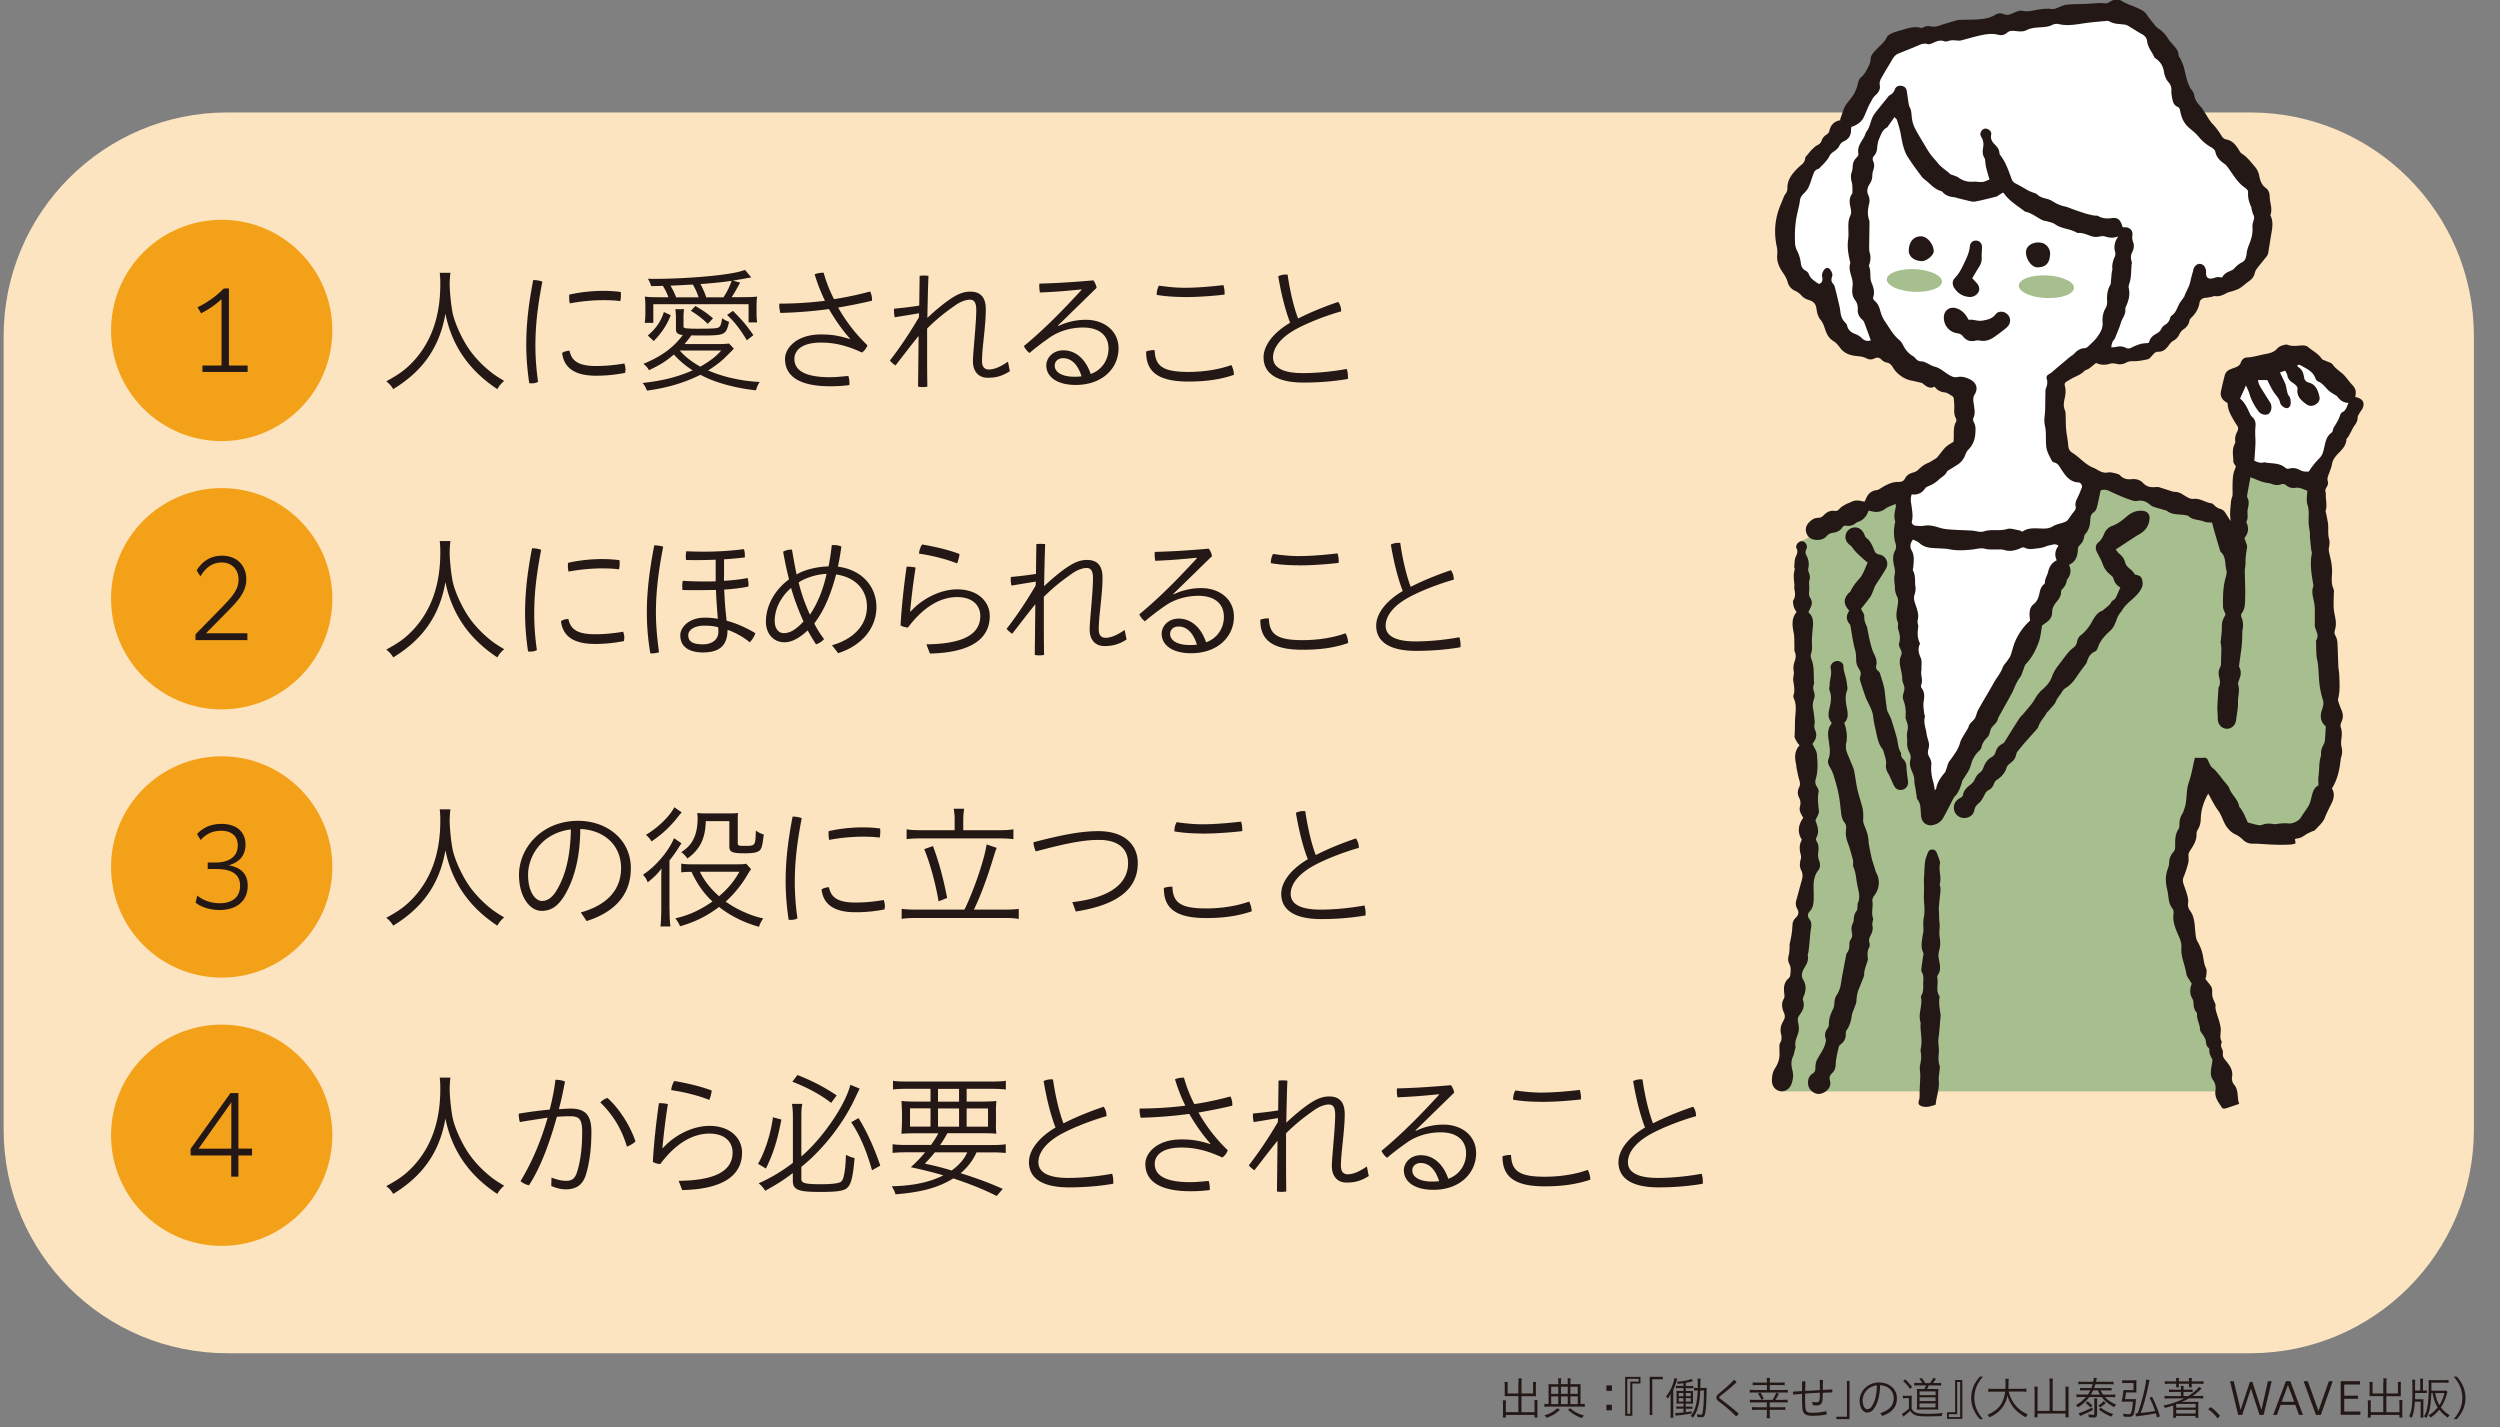
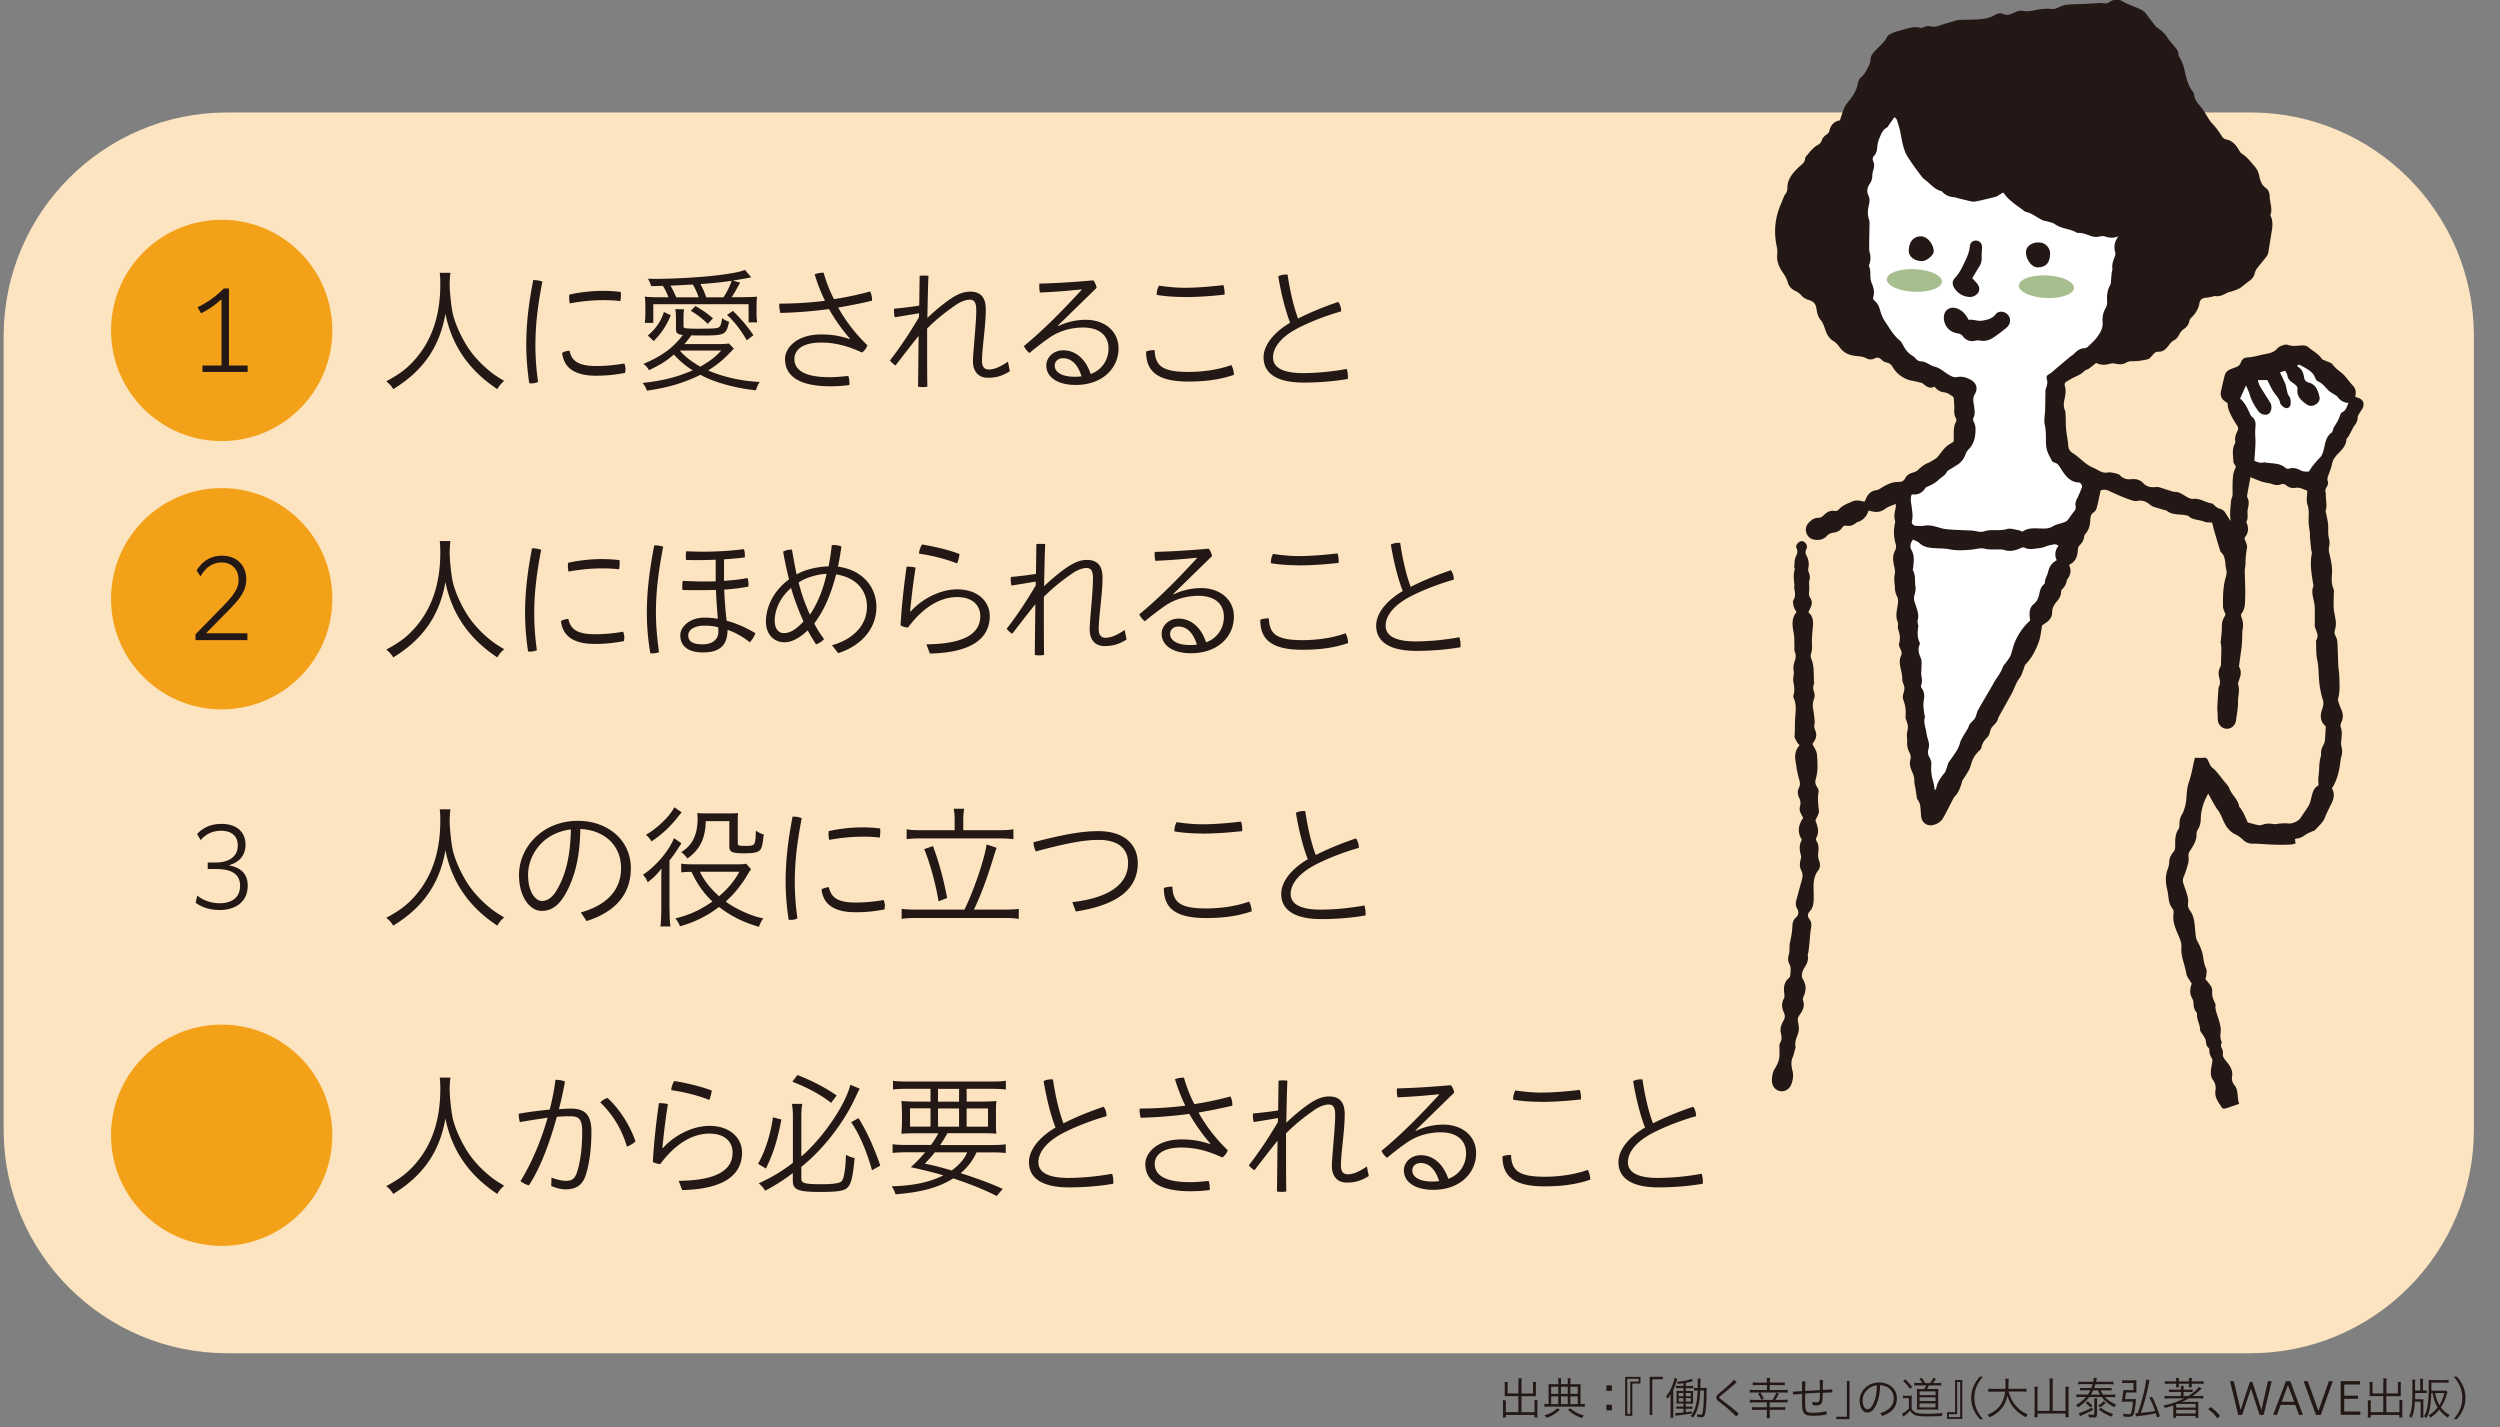
<svg xmlns="http://www.w3.org/2000/svg" id="_レイヤー_14" data-name="レイヤー 14" viewBox="0 0 317 181">
  <rect x="0" y="0" width="317" height="181" fill="#808080" stroke="none" />
  <defs>
    <style>.cls-1{fill:#a7be8e}.cls-2{fill:#231815}.cls-3{fill:#fff}.cls-5{fill:#f4a11a}</style>
  </defs>
  <path d="M311.12 179.95c.58-.65 1.1-1.52 1.1-2.7s-.52-2.04-1.1-2.7h.4c.58.65 1.1 1.52 1.1 2.7s-.52 2.04-1.1 2.7zM306.2 177.75c-.05.95-.18 1.6-.42 2.05-.09-.1-.17-.15-.31-.24.3-.49.43-1.31.42-2.82v-1.21c0-.26-.01-.45-.04-.59h.41c-.02.12-.03.32-.03.61v.77h.66v-.96c0-.22-.01-.44-.03-.54h.4c-.02.1-.03.32-.03.54v.96c.34 0 .38 0 .49-.03v.36c-.11-.02-.21-.02-.52-.02h-.96c0 .35 0 .57-.01.8h.6c.22 0 .36 0 .47-.02-.01.11-.02.22-.02.49v1.24c0 .28 0 .45.03.61h-.4c.03-.14.03-.28.03-.62v-1.4h-.74Zm2.09-1.11c-.06 1.66-.22 2.45-.64 3.17-.11-.11-.12-.13-.29-.22.22-.35.32-.61.41-1.08.13-.65.19-1.5.19-2.61v-.4c0-.24 0-.36-.02-.53.1.02.33.03.56.03h1.38c.23 0 .49-.01.6-.03v.38c-.12-.02-.38-.03-.59-.03h-1.59v1.02h1.36c.24 0 .41-.01.49-.03l.19.19c-.03.08-.05.15-.09.28-.2.7-.43 1.21-.75 1.68.31.41.65.71 1.11.97-.09.11-.16.22-.22.33-.44-.29-.79-.61-1.1-1.02-.31.4-.64.71-1.11 1.02a1.1 1.1 0 0 0-.24-.31c.45-.25.78-.53 1.15-.99-.32-.52-.52-1.09-.64-1.82h-.18Zm.49 0c.1.61.29 1.13.54 1.53.29-.45.52-1.02.63-1.53zM302.23 175.27c0-.25-.01-.39-.04-.5h.45c-.03.13-.04.27-.04.5v1.42h1.46v-1.06c0-.14-.01-.28-.02-.4h.41c-.02.15-.03.29-.03.43v1.11c0 .09 0 .21.01.28-.09 0-.23-.01-.34-.01h-1.5v2.03h1.66v-1.06q0-.285-.03-.48h.42c-.02.14-.03.28-.03.49v1.25c0 .19.01.35.03.47h-.4v-.33h-3.62v.33h-.4c.02-.12.03-.3.03-.47v-1.22c0-.21-.01-.37-.03-.49h.42c-.02.13-.03.26-.03.47v1.03h1.59v-2.03h-1.39c-.09 0-.24 0-.35.01 0-.12.01-.18.01-.28v-1.1c0-.14-.01-.31-.03-.43h.42c-.02.08-.02.27-.02.41v1.05h1.36v-1.42ZM296.8 179.41v-4.27h2.45v.42h-2v1.41H299v.4h-1.75v1.61h2.04v.42h-2.5ZM293.66 179.41l-1.56-4.27h.53l1.35 3.77 1.32-3.77h.49l-1.51 4.27zM288.24 179.41l1.61-4.27h.56l1.6 4.27h-.49l-.48-1.27h-1.86l-.46 1.27h-.47Zm1.08-1.66h1.58l-.79-2.13zM283.8 179.41l-1.03-4.27h.47l.87 3.64 1.18-3.56h.31l1.15 3.56.82-3.64h.48l-1.02 4.27h-.52l-1.09-3.34-1.11 3.34h-.5ZM280.32 178.42c.4.29.84.68 1.16 1.1-.06.1-.2.25-.32.32-.31-.46-.72-.83-1.15-1.14.08-.11.19-.19.31-.27ZM277.49 177c.64-.4 1.17-.86 1.33-1.15l.35.21c-.29.29-.76.68-1.15.95h.75c.23 0 .47-.01.6-.03v.36c-.15-.02-.38-.03-.61-.03h-1.21c-.34.2-.6.33-.94.47.11-.01.36-.02.49-.02h1.14c.29 0 .4 0 .53-.03-.02.12-.03.34-.03.53v1c0 .14.01.35.03.52h-.38v-.24h-2.47v.23h-.38c.02-.13.03-.27.03-.52v-1.04c-.18.07-.49.16-1.07.32a.85.85 0 0 0-.19-.32c.86-.14 1.8-.46 2.65-.89h-1.87c-.23 0-.48.01-.62.03v-.36c.14.02.39.03.62.03h1.45v-.52h-.9c-.22 0-.48.01-.61.03v-.35c.14.02.36.03.61.03h.9v-.03c0-.21 0-.32-.02-.44h.38c-.02.11-.03.26-.03.47h.57c.27 0 .46-.01.58-.03v.34c-.11-.01-.33-.02-.57-.02h-.58v.52h.6Zm-1.21-1.46c0 .17 0 .28.01.37h-.37c.02-.11.02-.22.02-.37v-.08h-.82c-.25 0-.49.01-.62.03v-.36c.13.02.35.03.62.03h.82v-.04c0-.15-.01-.26-.03-.39h.4c-.02.11-.03.26-.03.39v.04h1.29v-.04c0-.13-.01-.28-.03-.39h.4q-.03.165-.03.39v.04h.88c.28 0 .5-.01.62-.03v.36c-.12-.02-.37-.03-.62-.03h-.88v.08c0 .12 0 .29.02.37h-.38c.01-.1.01-.18.01-.37v-.08h-1.29v.08Zm-.34 2.94h2.47v-.46h-2.47zm0 .76h2.47v-.48h-2.47zM270.44 175.02c.14 0 .33 0 .47-.02-.01.1-.02.27-.02.43v.74c0 .17 0 .31.02.41-.15-.01-.33-.02-.48-.02h-.85c-.03.31-.09.62-.14.85h.93c.25 0 .36 0 .48-.02-.02.1-.02.15-.03.27-.06.81-.18 1.49-.31 1.73-.11.2-.25.26-.65.26-.15 0-.31 0-.6-.03-.01-.14-.03-.23-.07-.37.3.05.56.07.73.07.21 0 .29-.07.36-.35.08-.31.12-.59.17-1.24h-1.03c-.16 0-.3 0-.41.02.11-.4.22-1.11.23-1.5.11.02.27.02.48.02h.81v-.91h-.9c-.2 0-.41.01-.53.03V175c.12.02.31.03.53.03h.78Zm2.85 4.21h-.07c-.71.15-1.13.21-2.08.33l-.29.04-.09-.4h.12c.05 0 .09 0 .18-.01.46-1.18 1.05-3.51 1.07-4.27l.44.08c-.05.15-.05.15-.15.67-.28 1.34-.57 2.41-.97 3.49.77-.08 1.32-.15 1.82-.25-.22-.64-.44-1.15-.71-1.67l.32-.14c.41.81.71 1.56 1 2.49l-.37.15c-.07-.25-.09-.34-.14-.52l-.07.02ZM267.38 175.22c.27 0 .48-.01.61-.03v.36a4.5 4.5 0 0 0-.59-.03h-1.71c-.03.15-.1.34-.16.49h1.64c.33 0 .47 0 .58-.02v.33c-.14-.02-.23-.02-.58-.02h-.81c.08.19.18.35.31.54h.94c.29 0 .49-.01.61-.03v.37c-.15-.02-.36-.03-.61-.03h-.7c.36.4.84.71 1.43.96-.08.07-.17.18-.25.32-.68-.35-1.21-.78-1.58-1.28h-1.6c-.39.52-.83.93-1.42 1.3a.9.9 0 0 0-.27-.28c.52-.28.94-.63 1.28-1.03h-.59c-.26 0-.47.01-.62.03v-.37c.12.02.32.03.62.03h.83c.12-.17.23-.35.32-.54h-.74c-.34 0-.43 0-.56.02v-.33c.11.02.24.02.56.02h.87c.06-.14.11-.31.16-.49h-1.24c-.26 0-.43 0-.58.03v-.36c.12.02.33.03.6.03h1.29c.04-.18.06-.33.06-.44v-.07l.4.04s-.02.07-.02.1l-.03.15-.02.07c-.01.07-.02.08-.03.14h1.62Zm-2 3.56c-.48.26-.71.37-1.42.68-.05.02-.12.06-.21.1l-.17-.37c.28-.04 1.19-.43 1.7-.72zm-.67-1.09c.25.19.33.27.61.55l-.26.23c-.1-.14-.39-.41-.61-.57l.26-.2Zm1.19 1.59c0 .36-.1.46-.44.46-.13 0-.36-.01-.6-.03 0-.14-.03-.25-.08-.38.25.05.49.07.66.07.1 0 .12-.03.12-.16v-1.51c0-.18 0-.29-.02-.41h.39c-.02.1-.02.21-.02.4v1.56Zm-.5-2.98c-.1.23-.18.38-.28.54h1.17c-.11-.18-.19-.33-.27-.54zm1.62 1.59c-.2.19-.39.34-.72.56l-.24-.22c.3-.2.5-.36.67-.57zm-.64.6c.45.36.98.63 1.58.81-.07.07-.17.2-.23.33a5.6 5.6 0 0 1-1.6-.91l.25-.22ZM259.89 175.32c0-.22-.02-.38-.04-.52h.46c-.02.14-.03.31-.03.52v3.58h1.63v-2.55c0-.24-.01-.37-.03-.52h.44c-.02.18-.03.34-.03.52v2.78c0 .23.01.4.03.58h-.41v-.47h-3.55v.47h-.41c.03-.22.03-.31.04-.56v-2.78c0-.22-.02-.4-.04-.54h.44c-.02.14-.03.33-.03.54v2.53h1.53zM254.7 176.46c.35 1.36 1.19 2.37 2.42 2.88-.1.12-.16.2-.24.37-1.22-.63-1.95-1.49-2.34-2.75-.25 1.29-1 2.19-2.29 2.76-.07-.15-.13-.23-.24-.34 1.38-.54 2.07-1.45 2.24-2.92h-1.52c-.28 0-.48.01-.61.04v-.43c.13.03.35.04.62.04h1.54c.02-.3.02-.45.02-.68 0-.24-.01-.45-.04-.6h.46c-.03.16-.04.35-.04.58 0 .31-.01.47-.03.69h1.69c.27 0 .48-.01.61-.04v.43c-.14-.03-.33-.04-.61-.04h-1.65ZM251.05 179.95c-.58-.65-1.1-1.52-1.1-2.7s.52-2.04 1.1-2.7h.4c-.58.65-1.1 1.52-1.1 2.7s.52 2.04 1.1 2.7zM246.88 179.07h1.03v-4.09h.91v4.93h-1.94v-.85Zm1.67.61v-4.44h-.38v4.08h-1.06v.36zM241.29 176.96c.13.02.22.03.43.03h.29c.15 0 .3-.01.42-.03-.02.16-.03.32-.03.58v1.07c.11.24.28.41.56.52.24.1.66.14 1.45.14.73 0 1.42-.04 1.93-.11-.06.12-.11.28-.14.4-.58.02-1.39.04-1.89.04-.83 0-1.21-.05-1.53-.2-.24-.11-.38-.24-.58-.52-.21.23-.35.35-.72.64-.04.03-.07.06-.13.11l-.19-.36c.21-.08.61-.39.89-.66v-1.33h-.36c-.21 0-.27 0-.4.03v-.36Zm.29-2.06c.33.31.65.65.88.98l-.28.24c-.24-.38-.56-.75-.86-1l.25-.22Zm2.18.48c-.06-.11-.24-.37-.39-.53l.3-.13c.16.19.27.36.45.66h.6c.18-.22.35-.49.43-.67l.33.12c-.12.2-.28.41-.39.54h.51q.39 0 .54-.03v.36c-.14-.02-.36-.03-.54-.03h-1.03c-.07.18-.13.29-.22.46h.9c.28 0 .47 0 .54-.02-.02.13-.03.38-.03.56v1.51c0 .21.01.45.03.57-.09-.01-.27-.02-.41-.02h-1.77c-.19 0-.46 0-.55.02.01-.15.02-.35.02-.54v-1.56c0-.16-.01-.46-.03-.54.12.02.26.02.59.02h.37c.08-.14.17-.33.21-.46h-.93c-.28 0-.32 0-.56.02v-.36c.1.02.32.03.57.03h.47Zm-.37 3.08h2.03v-.51h-2.03zm.01-1.56h2.03v-.47h-2.03zm0 .76h2.03v-.48h-2.03zM238.41 179.18c1.14-.32 1.71-.98 1.71-1.87 0-1.05-.81-1.63-1.73-1.66-.01 1.16-.23 2.06-.64 2.77-.31.53-.63.69-1 .69-.49 0-.95-.58-.95-1.52 0-1.15.97-2.29 2.5-2.29 1.2 0 2.23.77 2.23 2 0 1.14-.69 1.86-1.87 2.24l-.24-.36Zm-2.22-1.6c0 .75.32 1.11.58 1.11.22 0 .45-.12.65-.5.36-.61.55-1.41.57-2.53-1.21.15-1.81 1.11-1.81 1.92ZM232.85 179.95v-.31h1.34v-4.54h.33v4.85zM229.79 177.76c.2.03.38.05.55.05.27 0 .38-.11.4-.48.01-.23.02-.48.02-.74-.67.04-1.21.07-1.87.11v.87c0 .37.02.73.04.98.04.45.26.59.88.59s1.16-.07 1.75-.2c.05.1.07.28.07.4-.65.15-1.2.18-1.83.18-.89 0-1.18-.26-1.26-.92-.03-.29-.04-.64-.04-1.03v-.83l-1.12.09a.8.8 0 0 1-.03-.21c0-.05 0-.1.02-.16.37-.02.76-.05 1.13-.07v-1.21c.07-.02.15-.03.23-.03.07 0 .15.01.2.03-.02.43-.02.75-.04 1.19.63-.03 1.24-.07 1.87-.11 0-.4 0-.84-.02-1.27.06-.02.13-.02.2-.02q.105 0 .21.03c-.01.42-.02.84-.02 1.24.39-.01.79-.04 1.19-.06.02.06.02.13.02.2 0 .06 0 .12-.01.18-.4.01-.8.02-1.2.05 0 .26-.01.52-.03.79-.03.59-.27.81-.74.81-.16 0-.34-.01-.5-.03l-.07-.39ZM224.04 175.21c0-.2-.01-.36-.03-.49h.43c-.02.14-.03.28-.03.49v.1h1.32c.24 0 .45-.01.57-.03v.38c-.1-.02-.34-.03-.57-.03h-1.32v.62h1.71q.375 0 .57-.03v.38c-.11-.02-.32-.03-.57-.03h-3.68c-.2 0-.45.01-.57.03v-.38c.12.02.33.03.57.03h1.61v-.62h-1.24c-.23 0-.45.01-.57.03v-.38c.12.02.32.03.57.03h1.24v-.1Zm.73 2.29c.16-.24.31-.54.45-.89l.34.1c-.17.36-.28.55-.44.79h.98c.24 0 .45-.01.57-.03v.38a4 4 0 0 0-.57-.03h-1.7v.62h1.41c.26 0 .43-.01.56-.03v.38a4 4 0 0 0-.57-.03h-1.4v.5c0 .24.01.41.04.57H224c.03-.18.04-.35.04-.57v-.5h-1.32c-.26 0-.42.01-.57.03v-.38c.12.02.32.03.56.03h1.33v-.62h-1.59c-.23 0-.43.01-.57.03v-.38c.12.02.33.03.57.03h2.33Zm-1.55-.92c.24.39.28.45.42.77l-.3.14c-.14-.33-.24-.51-.43-.79zM218.59 176.16c.44-.36.84-.72 1.28-1.2.13.08.25.2.33.32-.42.38-.83.74-1.31 1.13l-.77.62c-.08.06-.12.11-.12.17s.04.1.12.16l.42.32c.61.47 1.27.97 1.92 1.56-.06.14-.19.28-.32.35-.6-.59-1.25-1.18-1.83-1.61l-.4-.31c-.17-.13-.28-.3-.28-.44s.07-.31.33-.53l.64-.53ZM211.83 177.54c0-.29 0-.55.02-.82-.1.22-.21.4-.39.64-.11-.19-.11-.2-.21-.3.51-.59.93-1.5 1.07-2.33l.36.1c-.03.08-.04.11-.07.22-.11.4-.26.8-.44 1.19v2.84c0 .34 0 .5.02.69h-.39c.02-.16.03-.4.03-.69zm1.63-2.16c-.24.04-.36.06-.72.1a.7.7 0 0 0-.12-.28c.82-.04 1.54-.19 1.85-.37l.2.3c-.33.1-.47.13-.91.21v.41h.48c.21 0 .35-.01.47-.03v.32c-.15-.02-.27-.02-.47-.02h-.48v.36h.5c.27 0 .33 0 .43-.01-.01.1-.02.18-.02.46v.68c0 .3 0 .35.01.48-.14 0-.24-.01-.44-.01h-.49v.38h.39c.21 0 .38 0 .46-.02v.31c-.11-.02-.22-.02-.45-.02h-.39v.44c.31-.04.43-.06.76-.12v.28c-.61.1-1.17.18-1.71.24-.18.02-.21.02-.33.05l-.07-.36h.14c.17 0 .58-.03.92-.06v-.48h-.46c-.23 0-.35 0-.46.02v-.31c.09.02.25.02.46.02h.46v-.38h-.42c-.22 0-.33 0-.48.02.02-.12.02-.29.02-.48v-.68c0-.2 0-.36-.02-.48.1.01.2.02.46.02h.43v-.36h-.49c-.23 0-.33 0-.46.02v-.32c.09.02.22.02.46.02h.49v-.36Zm-.6 1.25v.41h.59v-.41zm0 .65v.44h.59v-.44zm1.53-.24v-.41h-.63v.41zm0 .68v-.44h-.63v.44zm1.61-1.73c.2 0 .33 0 .42-.02-.01.1-.02.17-.03.75-.02 1.19-.08 2.07-.18 2.49-.08.4-.19.5-.51.5-.11 0-.25-.01-.47-.03-.01-.14-.03-.27-.07-.36.21.04.36.07.49.07.18 0 .23-.08.29-.57.07-.52.1-1.08.12-2.51h-.47c-.05 1.11-.11 1.54-.33 2.27-.13.44-.39.94-.6 1.18a1 1 0 0 0-.29-.21c.57-.65.83-1.62.9-3.24h-.09c-.17 0-.24 0-.38.03v-.37c.12.02.2.03.38.03h.1v-.53c0-.37 0-.49-.03-.66h.39c-.02.11-.03.27-.03.52 0 .28 0 .37-.01.53v.14h.38ZM210.85 174.58v.31h-1.34v4.54h-.33v-4.85zM208.01 175.43h-1.03v4.09h-.91v-4.93h1.94v.85Zm-1.67-.6v4.44h.38v-4.08h1.06v-.36zM204.39 175.67v.69h-.7v-.69zm0 2.45v.71h-.7v-.71zM197.59 175.25c0-.25-.01-.37-.03-.49h.41c-.03.13-.04.26-.04.49v.26h.86v-.26c0-.27 0-.38-.03-.49h.41c-.03.12-.04.26-.04.49v.27h.77c.27 0 .43 0 .53-.02-.02.1-.02.24-.02.44v2.09c.25 0 .4-.01.54-.03v.39a4 4 0 0 0-.58-.03h-3.97c-.24 0-.44.01-.57.03V178c.13.02.3.03.53.03v-2.09c0-.21 0-.32-.02-.44.11.01.27.02.52.02h.75v-.27Zm.2 3.51c-.56.52-1 .78-1.69 1.02-.09-.15-.16-.23-.27-.32.69-.19 1.2-.47 1.64-.9zm-.2-2.92h-.9v.9h.9zm0 1.22h-.9v.98h.9zm1.2-.32v-.9h-.86v.9zm0 1.3v-.98h-.86v.98zm.31.52c.48.44 1.07.75 1.74.92-.11.12-.17.2-.24.33-.7-.23-1.2-.53-1.78-1.05zm.96-1.82v-.9h-.94v.9zm0 1.3v-.98h-.94v.98zM192.56 175.27c0-.25-.01-.39-.04-.5h.45c-.03.13-.04.27-.04.5v1.42h1.46v-1.06c0-.14-.01-.28-.02-.4h.41c-.02.15-.03.29-.03.43v1.11c0 .09 0 .21.01.28-.09 0-.23-.01-.34-.01h-1.5v2.03h1.66v-1.06q0-.285-.03-.48h.42c-.02.14-.03.28-.03.49v1.25c0 .19.01.35.03.47h-.4v-.33h-3.62v.33h-.4c.02-.12.03-.3.03-.47v-1.22c0-.21-.01-.37-.03-.49h.42c-.02.13-.03.26-.03.47v1.03h1.59v-2.03h-1.39c-.09 0-.24 0-.35.01 0-.12.01-.18.01-.28v-1.1c0-.14-.01-.31-.03-.43h.42c-.02.08-.02.27-.02.41v1.05h1.36v-1.42Z" class="cls-2" />
  <path d="M28.81 14.26h256.53c15.65 0 28.35 12.7 28.35 28.35v100.63c0 15.65-12.7 28.35-28.35 28.35H28.81c-15.64 0-28.35-12.7-28.35-28.35V42.61c.01-15.65 12.71-28.35 28.35-28.35" fill="#fce4c0" />
  <path d="M57.12 34.58c-.05.27-.1.99-.1 1.48 0 .94.19 2.72.37 3.61.29 1.36 1.19 3.32 2.14 4.68.66.94 1.57 1.89 2.48 2.64.53.44.95.73 1.92 1.31-.38.32-.61.6-.87 1.04-3.59-2.37-5.77-5.53-6.58-9.56-.73 4.22-2.84 7.26-6.62 9.56-.24-.41-.51-.7-.88-.99 1.68-.92 2.43-1.48 3.4-2.5 2.31-2.48 3.45-5.72 3.45-9.8 0-.61-.02-1.04-.07-1.46h1.34ZM68.77 35.71c-.66 3.42-.88 5.78-.88 8.17 0 1.12.08 2.81.34 4.54-.24.12-.49.19-.8.19-.1 0-.2 0-.32-.02-.27-1.77-.38-3.5-.38-4.78 0-2.45.22-4.85.88-8.3.41 0 .88.08 1.16.2M79.3 46.92c0 .12-.02.24-.03.36-1.31.25-2.4.36-3.69.36-2.81 0-4.08-1.07-4.3-2.88.24-.19.6-.27.94-.29.27 1.33 1.16 1.94 3.39 1.94 1.14 0 2.26-.1 3.56-.32.08.22.15.53.15.83Zm-2.89-10.04c.92 0 1.62.05 2.3.14.02.12.02.26.02.41 0 .26-.02.53-.08.75-.61-.08-1.23-.12-2.2-.12-1.21 0-2.82.14-4.2.41a3.5 3.5 0 0 1-.08-.75c0-.12 0-.24.02-.36 1.33-.32 2.98-.48 4.24-.48ZM92.65 44.62c-.94 1-1.7 1.63-2.86 2.35 1.94.85 4.3 1.36 6.55 1.46-.2.27-.37.65-.49 1.06-2.6-.26-5.39-1.04-7.03-1.97-2.04 1.02-4.25 1.67-6.79 2.01-.15-.41-.29-.66-.56-.97 2.5-.27 4.36-.73 6.36-1.6-.92-.58-1.74-1.28-2.38-2.01-.97.83-1.63 1.26-3.16 1.99a2.2 2.2 0 0 0-.71-.8c2.33-.97 3.81-2.06 5-3.66-.68-.08-.88-.27-.87-.8v-1.26c0-.58-.03-.9-.08-1.21h1.11c-.05.32-.07.66-.07 1.09v1.05c0 .15.03.2.19.25.2.05.73.08 1.63.08 1.7 0 2.4-.03 2.6-.15.25-.12.36-.39.48-1.19.24.19.6.39.88.46-.39 1.68-.49 1.74-3.62 1.74-.46 0-.68 0-1.16-.02-.49.66-.65.83-.87 1.11h4.17c.71 0 1.21-.03 1.46-.08l.63.66c-.1.08-.14.12-.2.19l-.05.07-.15.15Zm-7.89-6.92c-.17-.49-.44-1.04-.71-1.45-.37 0-.66.02-1.48.03-.14-.41-.2-.58-.42-.94.37.02.65.02.87.02 2.54 0 5.87-.2 8.17-.48 1.68-.22 2.6-.39 3.27-.66l.8.95c-.99.19-1.77.32-2.33.41l.92.25c-.61 1.12-.75 1.36-1.07 1.85h1.33c.8 0 1.46-.02 1.89-.07-.05.41-.07.78-.07 1.24v.97c0 .34.03.8.08 1.06h-1.09v-2.31H82.84v2.37h-1.09c.05-.32.08-.75.08-1.17v-.92c0-.46-.02-.9-.07-1.24.56.07 1.12.08 2.06.08h.95Zm-2.62 4.84c1.04-.87 1.68-1.82 2.04-2.98l.87.41c-.49 1.24-1.16 2.26-2.16 3.28zm6.44-4.84c-.15-.51-.46-1.19-.73-1.62-1.02.05-2.16.12-2.84.14.24.37.51.94.73 1.48zm-2.38 6.75c.61.73 1.51 1.43 2.6 2.04 1.21-.7 1.94-1.24 2.65-2.04h-5.26Zm3.54-3.39c-.68-.66-1.34-1.17-2.14-1.65l.58-.61c1.09.65 1.38.85 2.23 1.56l-.66.7Zm1.99-3.36c.41-.58.83-1.45 1.04-2.09-1.16.17-2.33.29-3.95.41.31.58.56 1.16.73 1.68zm2.96 5.44c-.8-1.36-1.53-2.3-2.5-3.21l.75-.51c1.09 1.09 1.84 1.96 2.59 3.08l-.83.65ZM107.8 42.97c-.95-1.07-1.85-2.33-2.69-3.78-1.97.27-4.08.44-6.16.49-.08-.31-.14-.63-.14-.92 0-.08 0-.17.02-.26 1.92 0 3.88-.12 5.78-.36-.51-1.04-.95-2.16-1.31-3.35.31-.14.73-.21 1.04-.21h.1c.32 1.16.75 2.25 1.31 3.35 1.62-.24 3.13-.58 4.58-.97.15.27.24.66.24 1v.17c-1.33.32-2.79.61-4.29.87.92 1.63 2.13 3.27 3.71 4.78-.14.39-.39.73-.7.92-1.79-.83-3.37-1.26-5.16-1.26-2.65 0-3.4 1.12-3.4 2.08 0 1.31 1.12 2.31 4.49 2.31.92 0 1.53-.1 2.35-.15.08.22.14.58.14.9 0 .08 0 .17-.02.25-.8.1-1.5.15-2.42.15-4.01 0-5.73-1.34-5.73-3.47 0-1.36 1.45-3.1 4.56-3.1 1.4 0 2.33.17 3.64.58l.05-.05ZM116.56 39.72l-3.1.51c-.07-.25-.1-.53-.1-.8 0-.1 0-.2.02-.29 1.07-.1 2.13-.22 3.18-.39l.05-3.78c.2-.02.39-.03.56-.03.19 0 .36.02.56.03-.07 1.7-.1 3.49-.14 5.34.87-.83 2.08-1.85 2.96-2.43 1.02-.68 1.75-.9 2.48-.9 1.53 0 1.97.99 1.97 2.25 0 1.07-.12 2.28-.24 3.44s-.24 2.26-.24 3.11c0 .7.29 1.07.87 1.07.54 0 1.26-.2 2.42-.99l.24 1.21c-.97.61-1.74.83-2.81.83-1.26 0-1.87-.92-1.87-2.08 0-.68.12-1.87.22-3.15.1-1.19.2-2.47.2-3.39s-.27-1.28-.8-1.28c-.46 0-1.16.2-1.94.77-1.02.71-2.23 1.62-3.49 2.89v2.18c0 1.72 0 3.45.03 5.19-.2.03-.41.05-.6.05-.2 0-.39-.02-.58-.05l.07-6.43c-.88 1.07-1.94 2.47-2.93 3.74-.29-.19-.54-.41-.71-.63 1.17-1.5 2.4-3.3 3.68-5.48l.02-.53ZM134.18 41.35c1.09-.54 2.35-.8 3.5-.8 2.33 0 4.15 1.4 4.15 3.62 0 2.54-2.06 4.64-5.43 4.64-2.38 0-3.73-1.04-3.73-2.47 0-.95.82-1.92 2.16-1.92 1.57 0 2.84 1.12 3.47 3 1.38-.48 2.26-1.75 2.26-3.22 0-1.62-1.12-2.67-3.22-2.67-1.57 0-3.06.46-4.2 1.24-.95.66-1.84 1.34-2.6 1.99-.32-.24-.56-.56-.71-.88 2.67-2.21 4.95-4.56 7.32-7.13l-.03-.05c-1.67.17-3.27.31-5.26.39-.05-.27-.08-.53-.08-.77 0-.12 0-.24.02-.36 2.14-.05 4.34-.19 6.84-.41.19.24.36.61.41.95l-4.9 4.78.03.05Zm.63 4.07c-.66 0-1.07.41-1.07.94 0 .83.9 1.41 2.52 1.41.36 0 .6-.02.88-.05-.49-1.57-1.34-2.3-2.33-2.3M156.46 47.53c-1.74.6-3.56.85-5.77.85-3.81 0-5.39-1.21-5.36-3.81.24-.1.63-.17.94-.17h.14c.07 1.97.95 2.76 4.27 2.76 1.99 0 3.93-.32 5.46-.87.2.38.32.85.32 1.24m-6.27-9.87c-1.56 0-2.81-.14-3.52-.27 0-.39.08-.82.29-1.17.68.1 1.97.27 3.22.27 1.53 0 3.27-.14 4.95-.34.08.27.15.65.15.99 0 .08 0 .15-.02.22-1.82.2-3.5.31-5.07.31ZM169.7 38.29c.26.37.36.77.36 1.19-2.06.58-4.25 1.46-5.68 2.23-2.04 1.11-2.96 2.42-2.96 3.61s1.07 1.99 3.79 1.99c1.72 0 3.73-.19 5.56-.53.1.32.15.66.15 1 0 .09 0 .19-.02.27-1.77.31-3.73.46-5.61.46-3.5 0-5.07-1.24-5.07-3.2 0-1.46 1.16-3.08 3.37-4.39-.53-1.33-1.11-3.47-1.51-5.89.29-.14.61-.22.95-.22.07 0 .15 0 .24.02.32 2.23.83 4.27 1.33 5.56 1.5-.77 3.32-1.51 5.1-2.11Z" class="cls-2" />
-   <path d="M28.11 123.96c7.75 0 14.03-6.28 14.03-14.03S35.86 95.9 28.11 95.9s-14.03 6.28-14.03 14.03 6.28 14.03 14.03 14.03" class="cls-5" />
  <path d="M27.84 115.39c-1.23 0-2.31-.37-3.03-.92l.2-.92c.74.62 1.76.98 2.85.98 1.59 0 2.58-.77 2.58-2.21 0-1.29-.79-2.13-3.06-2.13h-1.04v-.82h.95c1.71 0 2.86-.72 2.86-2.17 0-1.15-.75-1.86-2.13-1.86-.95 0-1.83.33-2.58 1.18l-.45-.77c.84-.89 1.87-1.28 3.09-1.28 1.93 0 3.05 1.01 3.05 2.64 0 1.38-.81 2.25-2.14 2.61 1.59.28 2.42 1.12 2.42 2.59 0 1.93-1.4 3.08-3.57 3.08M57.12 102.61c-.05.27-.1.99-.1 1.48 0 .94.19 2.72.37 3.61.29 1.36 1.19 3.32 2.14 4.68.66.94 1.57 1.89 2.48 2.64.53.44.95.73 1.92 1.31-.38.32-.61.59-.87 1.04-3.59-2.36-5.77-5.53-6.58-9.56-.73 4.22-2.84 7.26-6.62 9.56-.24-.41-.51-.7-.88-.99 1.68-.92 2.43-1.48 3.4-2.5 2.31-2.48 3.45-5.72 3.45-9.8 0-.61-.02-1.04-.07-1.46h1.34ZM73.63 115.7c3.42-.95 5.12-2.94 5.12-5.61 0-3.15-2.42-4.88-5.17-4.97-.03 3.49-.7 6.18-1.92 8.3-.94 1.6-1.89 2.08-2.99 2.08-1.46 0-2.86-1.74-2.86-4.56 0-3.44 2.91-6.86 7.49-6.86 3.59 0 6.69 2.31 6.69 6.01 0 3.4-2.08 5.58-5.61 6.7l-.73-1.09Zm-6.67-4.78c0 2.25.97 3.32 1.75 3.32.66 0 1.34-.38 1.96-1.5 1.07-1.84 1.65-4.22 1.72-7.57-3.64.44-5.43 3.33-5.43 5.75M84.91 115.46c-.02.71.03 1.4.1 2.02h-1.28c.07-.25.1-1.05.12-2.02v-3.44c0-.88 0-1 .03-1.89-.51.68-.95 1.11-1.75 1.75-.19-.46-.27-.58-.6-.97 1.62-1.04 3.3-3.03 3.93-4.63l.95.65-.24.36c-.49.78-.73 1.12-1.28 1.82v6.35Zm1.53-12.44c-.15.15-.19.19-.46.54-.97 1.24-2.04 2.25-3.37 3.13-.2-.34-.43-.61-.71-.83 1.55-.92 2.99-2.33 3.61-3.5l.94.66Zm8.8 7.2c-.19.24-.22.29-.46.7-.73 1.26-1.74 2.5-2.76 3.4 1.26.94 3.32 1.87 4.76 2.13-.27.39-.42.7-.54 1.07-1.92-.54-3.54-1.34-5.07-2.52a14.2 14.2 0 0 1-4.95 2.45c-.12-.34-.29-.63-.59-1 1.75-.41 3.13-1.04 4.71-2.14-1.11-1.02-2.02-2.35-2.65-3.76-.56 0-1.04.03-1.31.07v-1.12c.32.07.8.1 1.34.1h5.68c.92-.02.99-.02 1.21-.09zm-5.75-6.11c-.03 2.18-.75 3.64-2.33 4.75-.22-.32-.49-.61-.78-.8.9-.6 1.33-1.11 1.7-1.99.24-.61.38-1.39.38-2.33 0-.22-.02-.37-.05-.65.27.03.56.05 1.21.05h2.79c.63 0 .92-.02 1.17-.05-.03.34-.03.51-.03 1.23v2.6c0 .29.1.34.88.34 1.36 0 1.36-.02 1.41-1.94.42.29.7.41 1 .48-.12 1.16-.22 1.65-.43 1.94-.24.32-.78.46-1.94.46-1.65 0-1.99-.15-1.99-.88v-3.2h-3Zm-.74 6.43c.54 1.12 1.31 2.11 2.43 3.1 1.11-.94 1.94-1.94 2.57-3.1zM101.66 103.74c-.66 3.42-.88 5.79-.88 8.17 0 1.12.08 2.81.34 4.54-.24.12-.49.19-.8.19-.1 0-.2 0-.32-.02-.27-1.77-.38-3.5-.38-4.78 0-2.45.22-4.85.88-8.3.41 0 .88.08 1.16.2m10.53 11.21c0 .12-.02.24-.03.36-1.31.26-2.4.36-3.69.36-2.81 0-4.08-1.07-4.3-2.88.24-.19.6-.27.94-.29.27 1.33 1.16 1.94 3.39 1.94 1.14 0 2.26-.1 3.56-.32.08.22.15.53.15.83Zm-2.89-10.04c.92 0 1.62.05 2.3.14.02.12.02.25.02.41 0 .25-.02.53-.08.75-.61-.09-1.23-.12-2.2-.12-1.21 0-2.82.14-4.2.41a3.5 3.5 0 0 1-.08-.75c0-.12 0-.24.02-.36 1.33-.32 2.98-.48 4.24-.48ZM122.29 115.34c1.19-2.4 2.55-6.41 2.81-8.27l1.28.44c-.15.36-.2.53-.66 2.01-.68 2.18-1.46 4.24-2.23 5.82h3.85c.73 0 1.45-.03 1.84-.1v1.28c-.44-.08-.99-.12-1.84-.12h-11.09c-.87 0-1.46.03-1.92.12v-1.28c.44.07 1.16.1 1.92.1h6.06Zm-1.24-11.43c0-.48-.03-.85-.12-1.36h1.33c-.08.41-.12.97-.12 1.36v1.36h4.44c.85 0 1.48-.03 1.92-.12v1.26c-.49-.07-1.05-.1-1.92-.1h-9.77c-.85 0-1.38.03-1.85.1v-1.26c.41.09 1.02.12 1.85.12h4.24zm-2.75 3.37c.73 1.96 1.29 3.96 1.8 6.58l-1.09.43c-.36-2.21-1.11-4.93-1.82-6.62zM135.98 114.39c4.53-.53 7.06-2.19 7.06-4.95 0-1.72-1.12-2.94-3.71-2.94-1.57 0-3.45.24-8 1.46-.17-.41-.27-.78-.29-1.16 4.44-1.17 6.53-1.41 8.25-1.41 3.37 0 4.98 1.8 4.98 4.05 0 3.21-2.42 5.29-7.86 6.14l-.44-1.19ZM158.71 115.56c-1.74.59-3.56.85-5.77.85-3.81 0-5.39-1.21-5.36-3.81.24-.1.63-.17.94-.17h.14c.07 1.97.95 2.76 4.27 2.76 1.99 0 3.93-.32 5.46-.87.2.37.32.85.32 1.24m-6.28-9.87c-1.56 0-2.81-.14-3.52-.27 0-.39.08-.82.29-1.17.68.1 1.97.27 3.22.27 1.53 0 3.27-.14 4.95-.34.08.27.15.65.15.99 0 .08 0 .15-.02.22-1.82.2-3.5.31-5.07.31ZM171.94 106.32c.26.37.36.76.36 1.19-2.06.58-4.25 1.46-5.68 2.23-2.04 1.11-2.96 2.42-2.96 3.61s1.07 1.99 3.79 1.99c1.72 0 3.73-.19 5.56-.53.1.32.15.66.15 1 0 .08 0 .19-.02.27-1.77.31-3.73.46-5.61.46-3.5 0-5.07-1.24-5.07-3.2 0-1.46 1.16-3.08 3.37-4.39-.53-1.33-1.11-3.47-1.51-5.89.29-.14.61-.22.95-.22.07 0 .15 0 .24.02.32 2.23.83 4.27 1.33 5.56 1.5-.77 3.32-1.51 5.1-2.11Z" class="cls-2" />
  <path d="M28.11 89.95c7.75 0 14.03-6.28 14.03-14.03s-6.28-14.03-14.03-14.03-14.03 6.28-14.03 14.03 6.28 14.03 14.03 14.03" class="cls-5" />
  <path d="M31.37 81.17h-6.58v-.74l3.19-3.26c1.43-1.47 2.27-2.37 2.27-3.67s-.86-2.18-2.15-2.18c-1.12 0-2.04.64-2.68 1.77l-.48-.76c.75-1.26 1.9-1.87 3.2-1.87 1.87 0 3.09 1.22 3.09 2.99 0 1.64-1.05 2.74-2.64 4.34l-2.47 2.51h5.25v.88ZM57.12 68.6c-.05.27-.1.99-.1 1.48 0 .94.19 2.72.37 3.61.29 1.36 1.19 3.32 2.14 4.68.66.94 1.57 1.89 2.48 2.64.53.44.95.73 1.92 1.31-.38.32-.61.6-.87 1.04-3.59-2.37-5.77-5.53-6.58-9.56-.73 4.22-2.84 7.26-6.62 9.56-.24-.41-.51-.7-.88-.99 1.68-.92 2.43-1.48 3.4-2.5 2.31-2.48 3.45-5.72 3.45-9.8 0-.61-.02-1.04-.07-1.46h1.34ZM68.62 69.72c-.66 3.42-.88 5.78-.88 8.17 0 1.12.08 2.81.34 4.54-.24.12-.49.19-.8.19-.1 0-.2 0-.32-.02-.27-1.77-.38-3.5-.38-4.78 0-2.45.22-4.85.88-8.3.41 0 .88.08 1.16.2m10.53 11.21c0 .12-.02.24-.03.36-1.31.25-2.4.36-3.69.36-2.81 0-4.08-1.07-4.3-2.88.24-.19.6-.27.94-.29.27 1.33 1.16 1.94 3.39 1.94 1.14 0 2.26-.1 3.56-.32.08.22.15.53.15.83Zm-2.9-10.04c.92 0 1.62.05 2.3.14.02.12.02.26.02.41 0 .26-.02.53-.08.75-.61-.08-1.23-.12-2.2-.12-1.21 0-2.82.14-4.2.41a3.5 3.5 0 0 1-.08-.75c0-.12 0-.24.02-.36 1.33-.32 2.98-.48 4.24-.48ZM84.09 69.33c-.68 3.49-.92 6.07-.92 8.32 0 1.67.15 3.22.39 5.05-.27.1-.6.15-.88.15-.09 0-.15 0-.22-.02-.31-1.8-.44-3.5-.44-5.19 0-2.31.25-4.95.94-8.49.38 0 .78.05 1.14.17Zm7.71 3.62v.7c.99-.07 1.96-.15 2.99-.36.08.26.12.53.12.82 0 .08 0 .17-.02.27-.94.19-1.99.31-3.06.38.05 1.31.15 2.64.31 3.95 1.22.32 2.47.87 3.64 1.58-.15.46-.41.83-.71 1.16-.82-.7-1.97-1.31-2.82-1.58 0 2.09-1.16 2.86-3.1 2.86-1.8 0-2.89-.73-2.89-2.18 0-1.02 1.11-2.23 3.08-2.23.54 0 1.11.03 1.68.15-.1-1.23-.19-2.42-.24-3.67-.78.02-1.56.03-2.33.03-.65 0-1.28 0-1.91-.02q-.03-.255-.03-.51c0-.22.02-.46.07-.65.92.05 1.8.08 2.69.08.49 0 .99 0 1.48-.02v-2.74c-.82.03-1.62.05-2.4.05-.46 0-.9 0-1.36-.02-.02-.17-.03-.34-.03-.49 0-.2.02-.41.07-.61.73.03 1.45.05 2.16.05 1.75 0 3.45-.1 5.14-.32.08.24.12.51.12.78 0 .08 0 .17-.02.27-.82.1-1.72.19-2.62.24v2.02Zm-2.47 6.38c-1.31 0-2.06.56-2.06 1.21 0 .77.51 1.16 1.85 1.16 1.24 0 1.97-.65 1.97-1.58 0-.14 0-.29-.02-.58-.63-.19-1.21-.2-1.75-.2ZM105.49 81.82c2.86-.82 4.44-2.65 4.44-4.9 0-2.13-1.46-3.73-3.91-4.08-.58 2.2-1.38 4.39-2.77 6.21.34.71.78 1.36 1.24 1.99-.27.31-.68.56-1.02.66-.37-.58-.71-1.12-1.05-1.77-1.14 1.07-2.11 1.51-2.94 1.51-1.39 0-2.36-1.06-2.36-2.6 0-2.06 1.12-4.05 2.93-5.38-.29-1.12-.53-2.3-.75-3.5.22-.15.71-.29 1.12-.27.19 1.07.37 2.14.59 3.15 1.02-.61 2.62-.99 4.05-1.02.17-.83.31-1.77.41-2.69.08-.02.19-.02.27-.02.34 0 .68.07.95.19-.12.88-.27 1.75-.44 2.55 3.15.41 4.88 2.62 4.88 5.12 0 2.77-1.96 4.93-4.85 5.85l-.78-1Zm-7.25-3.05c0 .94.48 1.51 1.14 1.51s1.41-.29 2.5-1.48c-.61-1.38-1.16-2.79-1.57-4.25-1.28 1.11-2.08 2.62-2.08 4.22Zm6.57-6c-1.19.02-2.77.53-3.54 1.09.34 1.41.83 2.76 1.43 4.08 1.05-1.55 1.72-3.37 2.11-5.17M117.48 81.7c4.59-.05 6.82-1.24 6.82-3.59 0-1.34-.97-2.4-2.93-2.4-2.3 0-4.44 1.45-6.24 3.86-.36-.02-.68-.12-.94-.27.14-2.5.43-5.07.77-7.45.37 0 .8.03 1.14.12-.37 2.3-.56 4.18-.7 5.55l.07.02c1.41-1.58 3.73-2.81 5.9-2.81 2.6 0 4.13 1.53 4.13 3.39 0 2.93-2.47 4.64-7.59 4.75l-.44-1.16Zm4.19-11.45c-.05.39-.14.78-.31 1.19-1.5-.59-3.3-1.02-4.83-1.24.03-.43.2-.88.39-1.16 1.45.24 3.32.66 4.75 1.21M131.36 73.74l-3.1.51c-.07-.25-.1-.53-.1-.8 0-.1 0-.2.02-.29 1.07-.1 2.13-.22 3.18-.39l.05-3.78c.2-.02.39-.03.56-.03.19 0 .36.02.56.03-.07 1.7-.1 3.49-.14 5.34.87-.83 2.08-1.85 2.96-2.43 1.02-.68 1.75-.9 2.48-.9 1.53 0 1.97.99 1.97 2.25 0 1.07-.12 2.28-.24 3.44s-.24 2.26-.24 3.11c0 .7.29 1.07.87 1.07.54 0 1.26-.2 2.42-.99l.24 1.21c-.97.61-1.74.83-2.81.83-1.26 0-1.87-.92-1.87-2.08 0-.68.12-1.87.22-3.15.1-1.19.2-2.47.2-3.39s-.27-1.28-.8-1.28c-.46 0-1.16.2-1.94.77-1.02.71-2.23 1.62-3.49 2.89v2.18c0 1.72 0 3.45.03 5.19-.2.03-.41.05-.6.05-.2 0-.39-.02-.58-.05l.07-6.43c-.88 1.07-1.94 2.47-2.93 3.74-.29-.19-.54-.41-.71-.63 1.17-1.5 2.4-3.3 3.68-5.48l.02-.53ZM148.81 75.37c1.09-.54 2.35-.8 3.5-.8 2.33 0 4.15 1.4 4.15 3.62 0 2.54-2.06 4.64-5.43 4.64-2.38 0-3.73-1.04-3.73-2.47 0-.95.82-1.92 2.16-1.92 1.57 0 2.84 1.12 3.47 3 1.38-.48 2.26-1.75 2.26-3.22 0-1.62-1.12-2.67-3.22-2.67-1.57 0-3.06.46-4.2 1.24-.95.66-1.84 1.34-2.6 1.99-.32-.24-.56-.56-.71-.88 2.67-2.21 4.95-4.56 7.32-7.13l-.03-.05c-1.67.17-3.27.31-5.26.39-.05-.27-.08-.53-.08-.77 0-.12 0-.24.02-.36 2.14-.05 4.34-.19 6.84-.41.19.24.36.61.41.95l-4.9 4.78.03.05Zm.63 4.07c-.66 0-1.07.41-1.07.94 0 .83.9 1.41 2.52 1.41.36 0 .6-.02.88-.05-.49-1.57-1.34-2.3-2.33-2.3M170.94 81.54c-1.74.6-3.56.85-5.77.85-3.81 0-5.39-1.21-5.36-3.81.24-.1.63-.17.94-.17h.14c.07 1.97.95 2.76 4.27 2.76 1.99 0 3.93-.32 5.46-.87.2.38.32.85.32 1.24m-6.28-9.86c-1.56 0-2.81-.14-3.52-.27 0-.39.08-.82.29-1.17.68.1 1.97.27 3.22.27 1.53 0 3.27-.14 4.95-.34.08.27.15.65.15.99 0 .08 0 .15-.02.22-1.82.2-3.5.31-5.07.31ZM183.98 72.31c.26.37.36.77.36 1.19-2.06.58-4.25 1.46-5.68 2.23-2.04 1.11-2.96 2.42-2.96 3.61s1.07 1.99 3.79 1.99c1.72 0 3.73-.19 5.56-.53.1.32.15.66.15 1 0 .09 0 .19-.02.27-1.77.31-3.73.46-5.61.46-3.5 0-5.07-1.24-5.07-3.2 0-1.46 1.16-3.08 3.37-4.39-.53-1.33-1.11-3.47-1.51-5.89.29-.14.61-.22.95-.22.07 0 .15 0 .24.02.32 2.23.83 4.27 1.33 5.56 1.5-.77 3.32-1.51 5.1-2.11Z" class="cls-2" />
  <path d="M28.11 157.98c7.75 0 14.03-6.28 14.03-14.03s-6.28-14.03-14.03-14.03-14.03 6.28-14.03 14.03 6.28 14.03 14.03 14.03" class="cls-5" />
-   <path d="M30.23 146.51v2.69h-.91v-2.69h-5.15v-.84l5.05-7.07h1.01v7.04h1.73v.87zm-.9-.86v-5.87l-4.15 5.87z" class="cls-2" />
  <path d="M28.11 55.93c7.75 0 14.03-6.28 14.03-14.03s-6.28-14.03-14.03-14.03-14.03 6.28-14.03 14.03 6.28 14.03 14.03 14.03" class="cls-5" />
  <path d="M31.4 47.16h-5.73v-.81h2.42v-8.41c-.79.72-1.62 1.29-2.59 1.79l-.45-.77c1.26-.61 2.31-1.36 3.33-2.38h.65v9.77h2.37zM57.12 136.63c-.05.27-.1.99-.1 1.48 0 .94.19 2.72.37 3.61.29 1.36 1.19 3.32 2.14 4.68.66.94 1.57 1.89 2.48 2.64.53.44.95.73 1.92 1.31-.38.32-.61.59-.87 1.04-3.59-2.36-5.77-5.53-6.58-9.56-.73 4.22-2.84 7.26-6.62 9.56-.24-.41-.51-.7-.88-.99 1.68-.92 2.43-1.48 3.4-2.5 2.31-2.48 3.45-5.72 3.45-9.8 0-.61-.02-1.04-.07-1.46h1.34ZM69.93 149.32c.63.24 1.29.41 1.85.41.71 0 1.11-.24 1.39-1.11.43-1.34.65-3.06.65-5.09 0-1.57-.34-1.99-1.51-1.99-.49 0-1.05.02-1.7.07-.82 2.96-1.96 6.28-3.54 8.69-.32-.07-.77-.27-1.07-.53 1.48-2.42 2.64-5.22 3.44-8.05-1.07.17-2.28.34-3.52.56a3.5 3.5 0 0 1-.14-.88c0-.07 0-.14.02-.19 1.43-.24 2.74-.41 3.9-.51.34-1.31.59-2.57.73-3.78.41 0 .82.05 1.21.22-.19 1.05-.44 2.25-.77 3.5.53-.02 1.02-.07 1.5-.07 2.02 0 2.62 1.02 2.62 2.96 0 2.06-.24 3.95-.7 5.43-.41 1.29-1.21 1.85-2.57 1.85-.61 0-1.29-.19-1.82-.43l.03-1.09Zm7.11-10.09c1.58 1.43 2.91 3.62 3.54 5.5-.2.22-.71.53-1.09.66-.61-2.09-1.7-3.98-3.37-5.6.24-.24.56-.49.92-.56M86.07 149.73c4.59-.05 6.82-1.24 6.82-3.59 0-1.34-.97-2.4-2.93-2.4-2.3 0-4.44 1.45-6.24 3.86-.36-.02-.68-.12-.94-.27.14-2.5.43-5.07.77-7.45.37 0 .8.03 1.14.12-.37 2.3-.56 4.19-.7 5.55l.07.02c1.41-1.58 3.73-2.81 5.9-2.81 2.6 0 4.13 1.53 4.13 3.39 0 2.93-2.47 4.65-7.59 4.75l-.44-1.16Zm4.18-11.45c-.05.39-.14.78-.31 1.19-1.5-.6-3.3-1.02-4.83-1.24.03-.42.2-.88.39-1.16 1.45.24 3.32.66 4.75 1.21M99.08 141.96c-.48 2.55-1 4.25-1.96 6.21l-1-.6c.88-1.53 1.6-3.74 1.89-5.9zm2.53 7.5c0 .58.46.7 2.57.7 1.02 0 1.77-.07 2.18-.19.42-.12.56-.36.71-1.24.12-.68.15-1.12.2-2.3.37.2.73.34 1.09.41-.22 2.62-.49 3.56-1.14 3.93-.48.27-1.36.37-3.2.37-2.84 0-3.49-.27-3.49-1.43v-.97c-1.12.87-2.11 1.48-3.5 2.25-.24-.39-.48-.66-.83-.95 1.51-.66 2.99-1.55 4.34-2.59v-5.9c0-.54-.03-.97-.12-1.58h1.31c-.08.41-.12.9-.12 1.57v5.1c2.72-2.33 5.6-6.55 6.21-9.09l1.19.49q-.19.36-.54 1.11c-1.48 3.23-4.1 6.6-6.86 8.81zm-.49-13.15c1.97.78 3.45 1.56 4.97 2.59l-.7.95c-1.26-1-2.91-1.91-4.92-2.69zm7.74 5.47c.97 1.5 2.02 3.81 2.76 6.02l-1.05.59c-.68-2.45-1.58-4.54-2.64-6.09l.94-.53ZM118.04 145.2c.46-.65.61-.88.94-1.5h-2.76c-.85 0-1.58.02-1.92.07.03-.38.05-.78.07-1.45v-1.21c-.02-.68-.03-1.14-.07-1.51.34.05 1.14.08 1.8.08h1.89v-1.62h-2.91c-.83 0-1.48.03-1.85.09v-1.11c.32.07.99.1 1.89.1h10.5c.95 0 1.55-.03 1.92-.1v1.11c-.39-.05-1.05-.09-1.87-.09h-3.1v1.62h1.97c.73 0 1.48-.03 1.8-.08-.03.43-.07.85-.05 1.51v1.19c-.02.68 0 1.07.05 1.46-.31-.05-1-.07-1.91-.07h-4.3c-.36.65-.56.97-.92 1.5h6.45c.85 0 1.53-.03 1.87-.1v1.11c-.48-.05-1-.08-1.87-.08h-1.84a7.3 7.3 0 0 1-2.01 2.64c2.09.66 3.66 1.24 5.34 1.99l-.77.9c-1.62-.82-3.22-1.46-5.5-2.23-1.89 1.17-4 1.75-7.33 2.02-.08-.32-.25-.66-.48-1.02 2.72-.07 4.73-.49 6.55-1.38-1.23-.38-2.59-.7-4.13-1.04.71-.65 1.14-1.09 1.82-1.89h-2.28c-.87 0-1.4.03-1.85.08v-1.11c.34.07 1 .1 1.85.1h2.99Zm-2.65-4.66v2.31h2.6v-2.31zm3.14 5.58c-.42.54-.68.82-1.26 1.43 1.5.32 2.21.51 3.4.87.94-.68 1.63-1.48 1.97-2.3h-4.12Zm.41-6.43h2.67v-1.62h-2.67zm0 3.17h2.67v-2.31h-2.67zm3.63 0h2.71v-2.31h-2.71zM139.95 140.34c.26.37.36.76.36 1.19-2.06.58-4.25 1.46-5.68 2.23-2.04 1.11-2.96 2.42-2.96 3.61s1.07 1.99 3.79 1.99c1.72 0 3.73-.19 5.56-.53.1.32.15.66.15 1 0 .08 0 .19-.02.27-1.77.31-3.73.46-5.61.46-3.5 0-5.07-1.24-5.07-3.2 0-1.46 1.16-3.08 3.37-4.39-.53-1.33-1.11-3.47-1.51-5.89.29-.14.61-.22.95-.22.07 0 .15 0 .24.02.32 2.23.83 4.27 1.33 5.56 1.5-.77 3.32-1.51 5.1-2.11ZM153.49 145.02c-.95-1.07-1.85-2.33-2.69-3.78-1.97.27-4.08.44-6.16.49-.08-.31-.14-.63-.14-.92 0-.08 0-.17.02-.25 1.92 0 3.88-.12 5.78-.36-.51-1.04-.95-2.16-1.31-3.35.31-.14.73-.2 1.04-.2h.1c.32 1.16.75 2.25 1.31 3.35 1.62-.24 3.13-.58 4.58-.97.15.27.24.66.24 1v.17c-1.33.32-2.79.61-4.29.87.92 1.63 2.13 3.27 3.71 4.78-.14.39-.39.73-.7.92-1.79-.83-3.37-1.26-5.16-1.26-2.65 0-3.4 1.12-3.4 2.08 0 1.31 1.12 2.31 4.49 2.31.92 0 1.53-.1 2.35-.15.08.22.14.58.14.9 0 .08 0 .17-.02.25-.8.1-1.5.15-2.42.15-4.01 0-5.73-1.34-5.73-3.47 0-1.36 1.45-3.1 4.56-3.1 1.4 0 2.33.17 3.64.58l.05-.05ZM162.07 141.77l-3.1.51c-.07-.26-.1-.53-.1-.8 0-.1 0-.2.02-.29 1.07-.1 2.13-.22 3.18-.39l.05-3.78c.2-.02.39-.03.56-.03.19 0 .36.02.56.03-.07 1.7-.1 3.49-.14 5.34.87-.83 2.08-1.85 2.96-2.43 1.02-.68 1.75-.9 2.48-.9 1.53 0 1.97.99 1.97 2.25 0 1.07-.12 2.28-.24 3.44s-.24 2.26-.24 3.11c0 .7.29 1.07.87 1.07.54 0 1.26-.2 2.42-.99l.24 1.21c-.97.61-1.74.83-2.81.83-1.26 0-1.87-.92-1.87-2.08 0-.68.12-1.87.22-3.15.1-1.19.2-2.47.2-3.39s-.27-1.28-.8-1.28c-.46 0-1.16.2-1.94.77-1.02.71-2.23 1.62-3.49 2.89v2.18c0 1.72 0 3.45.03 5.19-.2.03-.41.05-.6.05-.2 0-.39-.02-.58-.05l.07-6.43c-.88 1.07-1.94 2.47-2.93 3.74-.29-.19-.54-.41-.71-.63 1.17-1.5 2.4-3.3 3.68-5.48l.02-.53ZM179.52 143.4c1.09-.54 2.35-.8 3.5-.8 2.33 0 4.15 1.39 4.15 3.62 0 2.54-2.06 4.65-5.43 4.65-2.38 0-3.73-1.04-3.73-2.47 0-.95.82-1.92 2.16-1.92 1.57 0 2.84 1.12 3.47 2.99 1.38-.48 2.26-1.75 2.26-3.22 0-1.62-1.12-2.67-3.22-2.67-1.57 0-3.06.46-4.2 1.24-.95.66-1.84 1.34-2.6 1.99-.32-.24-.56-.56-.71-.88 2.67-2.21 4.95-4.56 7.32-7.13l-.03-.05c-1.67.17-3.27.31-5.26.39-.05-.27-.08-.53-.08-.77 0-.12 0-.24.02-.36 2.14-.05 4.34-.19 6.84-.41.19.24.36.61.41.95l-4.9 4.78.03.05Zm.63 4.07c-.66 0-1.07.41-1.07.94 0 .83.9 1.41 2.52 1.41.36 0 .6-.02.88-.05-.49-1.57-1.34-2.3-2.33-2.3M201.65 149.58c-1.74.59-3.56.85-5.77.85-3.81 0-5.39-1.21-5.36-3.81.24-.1.63-.17.94-.17h.14c.07 1.97.95 2.76 4.27 2.76 1.99 0 3.93-.32 5.46-.87.2.37.32.85.32 1.24m-6.27-9.87c-1.56 0-2.81-.14-3.52-.27 0-.39.08-.82.29-1.17.68.1 1.97.27 3.22.27 1.53 0 3.27-.14 4.95-.34.08.27.15.65.15.99 0 .08 0 .15-.02.22-1.82.2-3.5.31-5.07.31ZM214.7 140.34c.26.37.36.76.36 1.19-2.06.58-4.25 1.46-5.68 2.23-2.04 1.11-2.96 2.42-2.96 3.61s1.07 1.99 3.79 1.99c1.72 0 3.73-.19 5.56-.53.1.32.15.66.15 1 0 .08 0 .19-.02.27-1.77.31-3.73.46-5.61.46-3.5 0-5.07-1.24-5.07-3.2 0-1.46 1.16-3.08 3.37-4.39-.53-1.33-1.11-3.47-1.51-5.89.29-.14.61-.22.95-.22.07 0 .15 0 .24.02.32 2.23.83 4.27 1.33 5.56 1.5-.77 3.32-1.51 5.1-2.11Z" class="cls-2" />
-   <path d="M282.3 138.39h-56.55l3.7-29.73-1.36-39.9 18.95-9.07 17.06.38 17.42 5.61 1.46 4.98 1.44-11.18 8.71 1.74s3.02 30.89 2.52 33.88-2.25 11.02-6.58 11.04c-4.33.01-9.87-7.74-9.87-7.74l-3.68 12.39z" class="cls-1" />
  <path d="M233.36 15.25c-.74.1-1.23.56-1.4 1.37-.03.16-.19.34-.33.43-.31.19-.53.43-.64.77-.1.31-.31.47-.6.62-.27.14-.49.39-.72.61-.15.15-.28.32-.41.49s-.35.34-.36.51c-.03.61-.51.84-.87 1.19-.74.73-1.41 1.5-1.39 2.63 0 .29-.08.53-.27.76-.14.17-.21.41-.3.63-.21.52-.44 1.02-.6 1.55-.46 1.48-.5 2.98-.17 4.49.07.33.08.68.05 1.02-.08.87.26 1.59.73 2.27.26.37.48.75.6 1.19.13.5.46.87.93 1.09.34.15.61.36.86.65.2.22.51.4.8.49.71.22.96.46 1.07 1.21.07.49.18.94.52 1.35.28.33.43.78.57 1.2.21.63.49 1.16 1.1 1.51.33.2.59.55.83.87.51.67 1.23.91 2.01.99.45.05.89.07 1.3.3.31.17.67.18.99.02.36-.18.63-.15.92.15.17.17.42.32.66.36.41.08.62.34.81.66.43.75 1.37 1.43 2.2 1.6.48.1.96.2 1.43.33.11.03.21.14.31.22.39.3.79.53 1.31.24.33.45.74.68 1.3.74.33.03.64.29.95.47.08.05.17.16.18.25.04.45.09.9.07 1.34-.02.42-.02.8.19 1.18.07.13.11.36.04.47-.42.74-.24 1.55-.31 2.33v.2c-.33.22-.7.4-.98.67-.37.35-.66.79-.99 1.18-.08.1-.16.21-.26.27-.36.22-.72.46-1.1.62-.47.19-.83.51-1.19.85-.16.15-.39.26-.6.32-.46.12-.83.34-1.05.77-.17.34-.46.43-.8.43-.88-.03-1.6.38-2.31.82-.14.09-.3.19-.45.21-.7.08-1.13.47-1.38 1.09-.05.12-.11.22-.19.38-.17-.03-.33-.06-.49-.1-.43-.09-.85-.06-1.25.16-.2.11-.44.16-.64.28-.27.16-.57.31-.77.54-.19.21-.34.34-.65.29-.53-.08-.97.14-1.33.51-.22.23-.43.37-.77.37-.45 0-.81.25-1.12.56-.39.4-.53.88-.33 1.41.19.51.61.77 1.14.82s1.04-.06 1.41-.47c.23-.26.49-.39.83-.43.46-.07.87-.24 1.14-.65.14-.21.3-.28.54-.24.45.08.85-.06 1.2-.34.05-.04.1-.09.16-.11.73-.21 1.2-.71 1.44-1.47.22.05.4.1.58.13.58.11 1.07 0 1.56-.37.35-.27.83-.39 1.31-.61 0 .21.02.33 0 .44-.13.57-.26 1.13-.09 1.71.02.08.02.17 0 .25-.2.91-.19 1.81.09 2.71.07.24.04.58-.08.8-.39.71-.25 1.42-.09 2.13.08.35.1.66.02 1-.06.26-.03.55-.02.82 0 .23.06.47.06.7 0 .42.08.79.27 1.17.12.23.16.53.13.79-.09.84-.4 1.66-.02 2.51.07.16 0 .38 0 .57 0 .09 0 .18.02.26.22.61.33 1.21.13 1.86-.06.21.08.5.19.72.14.29.19.53.05.85-.25.55-.14 1.13-.01 1.7.08.39.18.79.17 1.19 0 .41.23.74.28 1.1.04.36-.16.74-.2 1.11-.02.22.06.47.14.69.22.62.25 1.25.21 1.9 0 .06-.03.13 0 .19.1.34.26.68.29 1.03.03.33-.1.66-.12 1-.02.32.04.64.03.95-.03.48.04.92.28 1.36.13.24.21.59.14.85-.17.59-.02 1.11.21 1.61.17.38.29.74.28 1.16-.01.34.1.68.15 1.01.04.25.07.5.11.75.04.21.03.47.15.61.4.5.36 1.08.41 1.65.02.25.02.52.1.76.18.59.74.94 1.35.83.57-.1 1.07-.39 1.36-.88.46-.79.85-1.62 1.28-2.43.05-.09.09-.2.16-.27.55-.55.79-1.25.99-1.98.05-.19.2-.35.31-.53.2-.32.42-.64.59-.98.14-.28.21-.6.31-.9.2-.6.55-1.1 1.02-1.53a.7.7 0 0 0 .22-.38c.1-.51.39-.91.74-1.25.37-.36.3-.91.57-1.26.29-.37.69-.63.79-1.13a.7.7 0 0 1 .07-.18c.57-1.02 1.14-2.04 1.7-3.06.09-.17.16-.35.24-.52.22-.51.43-1.01.78-1.46.21-.27.29-.65.43-.98.1-.23.13-.53.3-.7.77-.8 1.27-1.77 1.64-2.79.24-.65.29-1.37.43-2.12.16-.11.39-.26.61-.43.4-.3.67-.71.66-1.2-.01-.62.31-1.06.66-1.48.27-.33.46-.66.47-1.09 0-.14.05-.31.15-.4.31-.29.5-.63.57-1.05.01-.06.03-.13.06-.18.45-.55.55-1.15.23-1.85.91-.4 1.09-1.17 1.13-2.02 0-.17.12-.36.24-.48.28-.28.48-.6.54-1 .02-.14.06-.31.16-.41.45-.51.61-1.12.63-1.78.01-.39.07-.74.46-.99.18-.11.31-.37.37-.58.17-.66.3-1.33.44-1.99.01-.06.04-.12.07-.21.33-.08.65-.09.98.06.5.24 1 .47 1.51.68.45.19.9.37 1.37.52.24.08.52.15.75.1.65-.14 1.16.08 1.63.48.13.11.28.2.44.26.53.17 1.06.32 1.59.47.02 0 .05 0 .06.01.75.64 1.71.41 2.56.62.06.02.15 0 .18.04.57.59 1.4.46 2.08.76.26.11.58.07.95.1.1.39.21.82.33 1.24.23.79.47 1.59.71 2.38.01.04.03.09.06.11.71.62.5 1.54.72 2.31.07.27 0 .6-.08.88-.36 1.23-.37 2.49-.35 3.75 0 .3.19.6.32.98-.03.07-.1.23-.18.37-.22.38-.3.78-.29 1.23.02.55-.08 1.1-.12 1.65 0 .09-.05.17-.04.25.19.89.04 1.78.06 2.67 0 .16-.02.34-.09.48-.23.42-.27.85-.15 1.3.11.42.17.84-.04 1.25-.06.11-.05.25-.06.38-.05.7-.09 1.4-.13 2.1-.01.21 0 .43.02.64.01.27.04.55.03.82-.02.57.25 1.06.71 1.26.71.31 1.5-.15 1.61-.97.1-.78.27-1.56.25-2.34-.02-.72.26-1.42.03-2.16-.07-.23.08-.54.17-.8.17-.46.22-.91 0-1.37-.04-.08-.08-.17-.07-.24.1-.75.21-1.51.31-2.26.04-.33.06-.67.08-1.01.03-.47-.01-.95.07-1.4.09-.51.06-.97-.14-1.44-.06-.15-.09-.42 0-.53.49-.63.44-1.38.46-2.09.03-1.11-.04-2.22-.05-3.33 0-.3.09-.59.09-.89 0-.67.06-1.32.19-1.99.07-.37-.19-.8-.33-1.27.25-.31.49-.71.46-1.21-.01-.19-.06-.38-.11-.56-.02-.1-.14-.24-.1-.29.3-.52.06-1.09.18-1.63.11-.48.21-.97-.05-1.44a.4.4 0 0 1-.04-.24c.13-.75.27-1.5.43-2.34.46.18.92.38 1.39.55.2.07.41.11.62.15.23.05.47.07.68.15.38.15.76.2 1.13.07.27-.1.48-.08.71.11.33.27.73.39 1.15.32.56-.1.99.18 1.52.36 0 .62-.15 1.26.03 1.79.27.79.1 1.56.15 2.33.03.42.11.84.16 1.27.02.17-.02.34 0 .5.05.53.1 1.06.16 1.58.02.17.11.34.08.5-.26 1.27-.05 2.52.15 3.76.02.13.08.27.04.38-.33.85.09 1.64.16 2.46.03.32.03.64.03.96 0 .49 0 .98-.01 1.48 0 .06 0 .13.01.19.12.59.61 1.15.15 1.79.02.62.01 1.24.06 1.86.03.42.16.84.2 1.26.06.59.08 1.19.12 1.78.06.92.23 1.81.51 2.7.11.35 0 .81-.13 1.18-.29.84-.19 1.56.48 2.11-.04.62-.06 1.19-.11 1.76-.02.18-.07.38-.16.54-.24.4-.37.82-.33 1.28 0 .04.01.09 0 .13-.3.86-.19 1.78-.33 2.66-.05.33 0 .67 0 1.12-.79.39-.79 1.31-1.05 2.11-.07.22-.17.43-.29.62-.3.47-.63.91-.92 1.38-.29.45-1.12.8-1.63.71-.3-.05-.63 0-.94.01-.29.02-.6.12-.88.07-.51-.09-.98-.08-1.46.11-.14.06-.33.05-.49.02-.41-.08-.82-.2-1.3-.33-.14-.31-.32-.72-.51-1.12-.11-.23-.26-.44-.39-.65-.06-.09-.18-.16-.19-.25-.14-.91-.94-1.46-1.25-2.29-.15-.4-.52-.72-.79-1.08-.17-.22-.33-.44-.51-.65-.26-.3-.48-.63-.82-.87-.25-.18-.4-.54-.53-.84-.18-.42-.28-.49-.7-.45-.31.03-.63 0-1 0 .03-.03-.02 0-.03.03-.25 1.03-.41 2.1-.76 3.09-.39 1.09-.17 2.26-.56 3.33-.08.22-.14.46-.26.65-.27.41-.37.85-.37 1.34 0 .21-.01.45-.12.61-.45.67-.42 1.43-.42 2.17 0 .27-.02.49-.21.7-.34.4-.55.84-.55 1.4 0 .33-.15.66-.25.99-.23.74-.21 1.47-.04 2.21.09.39.16.79.2 1.19.06.54.19 1.03.55 1.47.13.16.11.49.08.74-.08.73.14 1.39.4 2.05.28.7.68 1.35.61 2.17-.04.48.06.98.18 1.45.16.6.35 1.18.45 1.8.07.41.41.77.68 1.25-.01.03-.07.19-.11.35-.13.52-.12 1.01.16 1.49.11.19.18.43.18.65 0 .4.08.76.32 1.09.05.07.14.15.13.21-.08.64.27 1.19.36 1.8.02.15 0 .32.07.44.19.33.45.62.6.96s.04.77.34 1.07c.09.08.2.21.19.31-.04.43.12.79.34 1.15.06.09.05.24.03.36-.06.46-.18.92-.19 1.39 0 .3.07.66.25.9.32.43.42.9.34 1.39-.14.91.43 1.53.85 2.21.05.08.28.09.4.06.57-.17 1.13-.38 1.76-.59-.31-.8-.02-1.71-.65-2.44-.2-.23-.32-.66-.26-.96.17-.91-.34-1.52-.83-2.13-.22-.27-.37-.49-.33-.84.02-.18 0-.4-.08-.56-.14-.26-.21-.5-.09-.79.02-.06.04-.14.01-.19-.31-.57-.04-1.17-.12-1.74-.1-.72-.39-1.42-.59-2.13-.04-.16-.06-.32-.08-.49 0-.1.05-.22.02-.32-.13-.38-.36-.74-.41-1.13-.05-.4.07-.82-.16-1.18-.2-.32-.46-.61-.72-.94.04-.13.11-.29.12-.46.02-.29.09-.64-.03-.88-.25-.52-.3-1.06-.4-1.61-.12-.66-.38-1.27-.71-1.85-.12-.21-.17-.47-.2-.71-.12-.84-.08-1.71-.38-2.52-.08-.22-.2-.43-.33-.61-.23-.31-.32-.62-.26-1.02.05-.3-.02-.64-.1-.94-.14-.51-.33-1.01-.5-1.51-.09-.29-.08-.56.05-.86.23-.54.41-1.12.56-1.69.08-.3.06-.64.04-.96-.02-.25.06-.43.2-.64.43-.66.87-1.32.82-2.18-.01-.19.11-.4.21-.58.23-.4.32-.82.33-1.29.02-1.1.35-2.13.94-3.19.44.76.77 1.48 1.24 2.11.48.64.64 1.43 1.09 2.08.31.43.65.77 1.14.99.36.16.69.43.98.71.37.35.78.47 1.28.46.68-.01 1.36.07 2.04.1.51.02 1.02.04 1.53.04.41 0 .81-.01 1.22-.04.18-.01.36-.08.56-.13-.03-.22-.05-.38-.08-.55.08-.03.13-.07.19-.07.45-.02.81-.24 1.16-.49.24-.17.52-.27.78-.4.13-.06.32-.08.41-.18.44-.49 1-.95 1.23-1.53.25-.64.56-1.24.86-1.84.33-.67.43-1.29.06-1.92.69-1.1.95-2.3 1.09-3.53.02-.17.05-.34.1-.5.14-.42.12-.84.02-1.27-.05-.22-.06-.46-.04-.69.06-.59.17-1.18-.06-1.78-.07-.18.01-.47.1-.67.25-.53.22-1.03-.02-1.55-.15-.33-.26-.67-.38-1.02-.03-.1-.07-.22-.04-.31.28-.99.19-1.99.16-3-.01-.4-.1-.8-.12-1.21-.05-1-.06-2-.12-3-.02-.29-.11-.59-.25-.84s-.14-.44-.06-.72c.1-.34.14-.71.11-1.06-.05-.55-.22-1.09-.26-1.65-.04-.57 0-1.15 0-1.73 0-.25.07-.54-.03-.76-.29-.64-.23-1.3-.19-1.95.05-.85-.12-1.66-.32-2.47-.07-.29-.13-.56-.06-.88.07-.33.1-.7.01-1.02-.18-.63-.07-1.27-.13-1.9-.05-.47-.17-.92-.25-1.38-.02-.1-.09-.22-.06-.31.2-.63.04-1.26.02-1.89 0-.15.02-.31-.02-.45-.08-.25-.02-.43.12-.65.13-.2.24-.51.17-.71-.16-.45.06-.78.19-1.16.12-.34.26-.68.32-1.03.09-.56.41-.98.79-1.37.5-.51 1-1 1.05-1.78 0-.13.17-.24.24-.36.15-.26.28-.52.42-.78.11-.2.2-.42.34-.6.24-.31.42-.63.42-1.05 0-.19.14-.38.24-.56.13-.24.34-.45.43-.71.25-.7-.09-1.15-.97-1.33.02-.14.03-.28.05-.41.06-.44-.11-.78-.41-1.1-.28-.29-.52-.62-.78-.93-.15-.18-.3-.37-.48-.52-.44-.36-.9-.68-1.25-1.16-.19-.26-.62-.33-.94-.49-.15-.07-.35-.1-.43-.22-.45-.68-1.19-1.03-1.79-1.54-.17-.14-.48-.18-.72-.17-.61.03-1.21.16-1.83-.08-.22-.08-.54.04-.8.13-.19.07-.39.2-.53.36-.42.48-.95.58-1.57.7-.76.14-1.49.39-2.28.42-.35.01-.64.3-.75.63-.12.36-.37.5-.68.62-.22.08-.44.16-.66.25-.36.15-.61.4-.71.78-.17.68-.34 1.37-.48 2.06-.09.45.06.85.42 1.15.13.11.28.19.43.29 0 .87.44 1.58.85 2.29.11.18.22.37.34.54q.255.345.06.72c-.21.41-.36.82-.28 1.29.02.1 0 .22-.05.31-.41.73-.2 1.51-.19 2.27 0 .18.18.37.32.62-.11.35-.31.74-.35 1.15-.08.67-.08 1.36-.07 2.04 0 .26.03.48-.08.74-.12.3-.13.66-.16 1-.04.36-.06.72-.07 1.07 0 .25.03.5.06.92-.26-.41-.45-.7-.63-.99-.18-.31-.44-.51-.8-.59-.17-.04-.32-.16-.47-.27-.17-.12-.31-.36-.49-.39-.8-.1-1.46-.68-2.34-.57-.38.05-.85-.26-1.22-.49-.36-.22-.69-.41-1.12-.4-.12 0-.25-.03-.37-.07-.55-.17-1.09-.36-1.64-.52-.18-.05-.38-.02-.57-.01-.55.03-1.03-.07-1.43-.51-.38-.42-.91-.56-1.47-.5s-1.04-.04-1.46-.48c-.17-.18-.49-.24-.75-.3-.27-.06-.56-.12-.82-.07-.74.15-1.23-.36-1.83-.6-1.04-.41-1.72-1.32-2.65-1.89-.34-.21-.51-.53-.53-.96-.04-.66-.2-1.31-.26-1.97-.06-.61-.04-1.23-.07-1.84-.01-.21 0-.44-.09-.63-.21-.48-.15-.97-.04-1.45.13-.55.19-1.1.03-1.65-.07-.25.02-.42.23-.54.29-.17.58-.36.89-.51.48-.23.98-.43 1.36-.83.14-.14.39-.17.56-.29.31-.22.6-.47.93-.73.55.28 1.15.29 1.77.1.25-.08.56-.04.82.02.45.11.85.05 1.24-.17.29-.16.57-.18.91-.17.61 0 1.23-.11 1.82-.25.23-.06.43-.34.61-.54.19-.22.38-.42.69-.41.65.03 1.03-.37 1.36-.83.19-.27.39-.48.69-.64.24-.13.46-.39.59-.64.15-.3.31-.55.59-.74.38-.26.66-.6.74-1.08.02-.13.12-.27.22-.37.55-.53.95-1.14 1.06-1.92.06-.38.38-.59.76-.62.27-.02.54-.08.81-.13.12-.02.25-.11.37-.09.57.1 1.04-.14 1.52-.39.24-.13.53-.16.78-.25.3-.11.61-.2.87-.36.39-.25.73-.58 1.12-.85.41-.28.69-.62.79-1.12.05-.21.18-.42.32-.6.38-.49.78-.96 1.16-1.45.09-.11.17-.26.2-.4.14-.82.26-1.64.4-2.46.14-.8.28-1.6-.12-2.37.31-.79-.06-1.55-.08-2.32-.01-.46-.13-.88-.5-1.14-.55-.39-.71-.95-.83-1.54-.09-.46-.28-.85-.58-1.19-.5-.58-.96-1.2-1.63-1.62-.15-.09-.26-.28-.35-.44-.4-.66-.84-1.23-1.68-1.37-.19-.03-.41-.24-.52-.42a9.2 9.2 0 0 0-1.19-1.58c-.38-.4-.63-.91-.94-1.38-.17-.25-.31-.52-.51-.74-.41-.44-.77-.88-.85-1.53-.04-.33-.36-.61-.53-.93-.41-.81-.57-1.7-.78-2.57-.09-.37-.28-.71-.43-1.06-.07-.16-.23-.3-.24-.45 0-.62-.42-1-.78-1.42-.21-.24-.42-.49-.59-.76-.33-.52-.73-.93-1.25-1.26-.21-.13-.36-.35-.52-.55-.28-.35-.57-.69-.81-1.06-.36-.58-.91-.8-1.51-1.05-.56-.24-1.16-.44-1.69-.76-.6-.36-1.12-.2-1.61.11-.28.18-.49.19-.82.15-.47-.07-.97.02-1.46.04-.25.01-.5.03-.75.04-.83.04-1.66.02-2.48.12-.45.06-.88.33-1.32.47-.19.06-.41.08-.61.05-.51-.06-1 0-1.52.07-.66.1-1.32.34-2.01.18-.5-.11-.92.15-1.35.33-.39.17-.74.25-1.16.06-.34-.16-.72-.07-1.05.13-.56.35-1.16.46-1.81.53-.93.09-1.87.05-2.8.1h-.06c-.77.23-1.54.43-2.3.7-.38.14-.74.2-1.12.12-.33-.07-.63-.06-.94.1-.11.06-.26.12-.36.09-.83-.24-1.6.04-2.38.26-.41.12-.83.22-1.22.39-.26.11-.59.28-.7.52-.3.65-.86 1.05-1.32 1.55-.18.19-.37.37-.51.58-.11.17-.23.39-.23.59 0 .45-.17.81-.37 1.19-.24.45-.45.87-.88 1.21-.24.2-.35.62-.42.97-.07.34-.2.62-.35.93-.3.6-.77 1.05-1.12 1.58-.33.49-.46 1.13-.72 1.8M228.18 94.51c-.69.75-.61 1.61-.42 2.49.03.14.02.3.05.44.1.46.18.92.31 1.36.11.36.19.7 0 1.05-.22.43-.2.87.01 1.3.17.34.21.67.12 1.06-.13.51-.04.73.4 1.49-.62.87-.79 1.84-.17 2.78-.37.61-.32 1.27-.13 1.95.05.19.02.43-.04.62-.13.46-.12.91.09 1.32.27.52.15.98 0 1.48-.22.78-.42 1.56-.64 2.34-.1.37-.06.72.13 1.05.24.43.18.78-.2 1.14-.22.2-.39.54-.4.83-.03.79-.14 1.57-.33 2.33-.07.26-.03.55-.05.83-.02.25-.03.51-.1.75-.11.39-.11.76.08 1.12.25.47.16.96.11 1.45-.01.11-.08.25-.17.33-.65.54-.68 1.24-.58 1.99.03.2.04.44-.05.6-.35.61-.26 1.22 0 1.79.19.42.13.7-.08 1.07-.28.48-.44 1-.29 1.6.09.38.13.8-.12 1.18-.07.12-.08.29-.08.43-.01.51.05 1.03-.03 1.52-.08.43-.27.86-.51 1.23-.32.5-.41 1.03-.41 1.59 0 .71.43 1.23 1.06 1.34.61.1 1.2-.27 1.43-.94.18-.53.27-1.06.12-1.64-.14-.58-.23-1.17.04-1.76.16-.36.22-.77.33-1.16.01-.04.03-.09.02-.12-.16-.67.19-1.23.36-1.84.11-.39.04-.85-.04-1.26-.08-.37-.05-.63.19-.95.4-.54.7-1.14.43-1.85-.05-.12 0-.3.05-.42.34-.76.42-1.47-.06-2.25-.28-.46-.06-1.08.22-1.51.31-.48.5-.93.4-1.5-.03-.15.07-.33.09-.5.05-.4.09-.8.13-1.2.06-.57.07-1.14.18-1.7.08-.45.09-.86-.2-1.22-.27-.35-.23-.69.05-.98.55-.6.49-1.32.5-2.05 0-1.07-.18-2.18.57-3.14.28-.36.28-.81.12-1.23-.16-.4-.16-.78-.1-1.19.06-.45.02-.89-.23-1.3-.07-.11-.09-.31-.04-.41.46-.79.14-1.53-.1-2.2.17-.45.48-.86.44-1.23-.09-.81-.2-1.59-.04-2.41.04-.2-.1-.46-.22-.65-.21-.32-.24-.63-.14-.98.31-1.03.23-2.08.15-3.12-.03-.43-.35-.84-.57-1.32.04-.05.12-.17.2-.3.3-.44.37-.91.16-1.4-.12-.29-.17-.56-.09-.87.05-.2 0-.42-.02-.63-.04-.4-.08-.8-.16-1.2-.1-.48-.03-.92.13-1.38.08-.22.07-.52 0-.75-.13-.36-.18-.7-.03-1.06.02-.04.02-.09.02-.13-.09-1.01.06-2.05-.34-3.03-.11-.28-.11-.52-.02-.8.08-.26.11-.55.1-.82-.05-.7 0-1.39.07-2.09.07-.76.21-1.61-.54-2.23.11-.23.2-.44.3-.65.19-.4.2-.8-.05-1.16-.17-.25-.19-.5-.15-.79.04-.33 0-.68 0-1.02 0-.15-.02-.3.03-.44.12-.33.07-.62-.05-.94-.07-.17-.13-.38-.09-.55.14-.64.04-1.22-.3-1.78-.08-.13-.03-.35-.01-.53 0-.08.08-.15.11-.23.09-.3-.02-.61-.27-.8-.24-.18-.47-.17-.72 0-.26.18-.43.5-.3.77.2.4.09.68-.09 1.06s-.15.86-.2 1.3c-.01.1.09.22.07.31-.21.64-.11 1.29-.05 1.94.02.17-.04.35-.01.51.1.5.19.97-.12 1.47-.12.2 0 .58.07.86.06.22.21.42.33.65-.7.84-.52 1.78-.34 2.73.08.46.05.93.07 1.4.02.32-.05.67.07.95.16.4.1.74-.02 1.11-.15.43-.22.87-.13 1.33.04.18-.01.38-.03.57-.01.19-.07.39-.04.57.09.63.25 1.25.03 1.88-.04.11 0 .27.04.38.4.86.22 1.74.17 2.63-.04.71 0 1.43-.07 2.15-.03.24.18.51.3.76.08.15.2.27.33.42" class="cls-2" />
-   <path d="M233.85 91.66c.49-.45.49-1.01.37-1.68-.15-.8-.33-1.64 0-2.46.05-.13.04-.3.02-.44-.05-.4-.1-.8-.2-1.18-.12-.47-.29-.91-.29-1.42 0-.44-.52-.74-.94-.65-.44.09-.78.52-.67.95.17.71-.14 1.37-.14 2.06 0 .23-.1.5-.02.69.35.83.14 1.66-.04 2.45-.15.65-.11 1.18.3 1.65-.01.08 0 .13-.02.16-.6.76-.41 1.61-.29 2.46.09.67.19 1.33-.08 1.99-.15.38 0 .74.21 1.09.19.33.35.68.46 1.04.23.78.47 1.56.62 2.35.15.77.22 1.56.31 2.34.05.46.16.89.44 1.25.2.26.23.53.19.85-.08.58 0 1.14.22 1.7.27.7.44 1.43.65 2.15.03.12.02.25.03.38 0 .17-.04.36.02.51.34.75.35 1.57.51 2.35.14.73.42 1.48.07 2.25-.07.16-.03.38-.06.57-.02.14-.02.32-.1.42-.26.34-.35.73-.37 1.14 0 .15-.04.3-.11.43-.19.39-.21.78-.12 1.19.07.3.06.58-.13.85-.12.16-.2.4-.19.6.02.42-.04.8-.31 1.14-.04.05-.06.11-.08.18-.17.87-.33 1.74-.5 2.61-.17.85-.17 1.75-.7 2.51-.23.33-.3.7-.31 1.09 0 .22-.06.47-.15.67-.31.64-.58 1.29-.54 2.02 0 .17-.1.37-.2.51-.29.39-.37.82-.22 1.27.09.27 0 .47-.07.72-.22.72-.69 1.3-1.02 1.96-.16.3-.2.69-.21 1.04 0 .3-.05.52-.33.69-.37.22-.57.58-.6 1.01-.05.61.19 1.1.72 1.41.49.29 1 .21 1.46-.1.49-.33.76-.82.6-1.38-.13-.46.01-.73.3-1.01s.4-.63.42-1.04c.04-.78.22-1.54.41-2.3.03-.11.14-.21.24-.29.44-.34.67-.76.63-1.33-.01-.16.04-.35.12-.47.41-.58.57-1.23.66-1.92.04-.28.2-.55.29-.83.11-.32.27-.64.29-.97.02-.5.09-.97.28-1.44.21-.51.41-1.03.61-1.54.03-.08.09-.16.08-.24-.02-.66.26-1.24.44-1.85a.8.8 0 0 0 .03-.38c-.07-.45-.06-.88.17-1.3.09-.17.08-.43.03-.62-.1-.32-.02-.59.13-.86.23-.42.37-.86.24-1.36-.03-.12.01-.25.03-.38.02-.17.11-.36.06-.5-.26-.71.04-1.43-.08-2.14-.03-.2.05-.48.18-.64.71-.87.84-2.01.31-2.99-.12-.22-.16-.47-.24-.71-.12-.38-.26-.76-.35-1.16-.13-.56-.24-1.12-.34-1.69-.06-.38-.05-.77-.14-1.14-.11-.45-.27-.9-.46-1.33a1.7 1.7 0 0 1-.13-.8c.03-.44.02-.9-.08-1.33-.18-.79-.46-1.55-.64-2.34-.17-.75-.26-1.52-.4-2.27-.03-.19-.08-.38-.15-.56-.28-.69-.59-1.37-.84-2.06-.09-.25-.07-.54-.08-.81 0-.15.06-.29.08-.44q.16-1.16-.31-2.39M268.25 69.69c.83-.54 1.62-1.07 2.42-1.59.18-.12.36-.22.55-.33.78-.43 1.27-1.06 1.34-1.98.05-.57-.25-.94-.82-1.01-.8-.09-1.46.18-2.06.7-.56.49-1.15.95-1.86 1.21-.46.17-.8.49-.99.95-.18.43-.39.84-.77 1.15-.37.31-.39.79-.16 1.23.26.51.55 1.01.74 1.55.19.56.53.96.97 1.32.14.12.32.26.36.42.14.52.41.94.89 1.18-.22.5-.39.96-.63 1.38-.11.19-.42.27-.51.46-.22.45-.64.67-.98.98-.03.03-.06.08-.09.09-.75.26-1.09.9-1.45 1.54-.36.63-.8 1.19-1.4 1.64-.23.17-.38.53-.44.83-.06.33-.21.53-.46.72s-.49.42-.69.66c-.44.55-.86 1.12-1.29 1.68-.32.43-.58.88-.76 1.4-.22.62-.67 1.12-1.18 1.56-.41.35-.71.77-.98 1.24-.35.62-.87 1.15-1.32 1.71-.2.25-.46.46-.63.72-.64.98-1.25 1.98-1.87 2.97-.07.1-.17.2-.28.25-.46.22-.73.59-.87 1.06-.08.28-.23.48-.5.63-.54.29-.84.79-1.04 1.34-.1.27-.22.46-.47.64-.26.19-.47.49-.6.79-.12.26-.26.46-.48.64-.46.37-.94.74-1.04 1.41-.02.14-.23.29-.38.37-.47.26-.75.63-.77 1.17a1.3 1.3 0 0 0 1.13 1.34c.68.09 1.34-.3 1.46-.96.08-.41.26-.65.58-.91.33-.27.54-.71.74-1.1.12-.24.25-.43.49-.55.36-.18.58-.48.71-.87.06-.16.19-.33.33-.43.6-.38 1.04-.87 1.25-1.57.06-.2.25-.38.43-.52.39-.3.7-.62.78-1.13.02-.12.08-.25.15-.35.29-.37.59-.73.89-1.09.49-.56.99-1.11 1.49-1.67.11-.13.24-.27.29-.42.2-.65.69-1.12 1.02-1.7.09-.16.26-.28.38-.43.28-.35.65-.66.81-1.05.19-.5.57-.84.82-1.29.1-.18.28-.34.45-.45.77-.45 1.22-1.19 1.7-1.89.24-.35.51-.69.76-1.03.07-.1.17-.21.2-.33.17-.59.42-1.1 1.04-1.36.17-.07.3-.31.37-.51.29-.89.9-1.53 1.57-2.13.2-.18.36-.42.49-.66.18-.36.3-.75.46-1.12.1-.21.24-.39.37-.58.02-.03.07-.05.09-.09.54-1.04 1.64-1.58 2.3-2.52.28-.4.44-.77.37-1.24-.08-.55-.22-.72-.77-.87-.08-.02-.22-.02-.23-.07-.26-.62-1.05-.81-1.21-1.52-.1-.44-.38-.8-.74-1.1-.21-.17-.36-.42-.48-.57M234.47 77.47c-.39.57-.41 1.14.09 1.69.04.04.06.11.07.17.11.6.2 1.21.31 1.82.08.44.18.87.3 1.3.12.46.11.92.13 1.38 0 .34.17.7.36 1s.28.56.16.9c-.05.12-.05.25-.06.38-.01.16.71 2.25.77 2.4.33.76.82 1.51.91 2.29.08.77.27 1.51.43 2.25.14.67.3 1.37.76 1.94.09.11.12.27.16.41.1.32.2.64.27.97.04.18.04.38.02.56-.05.4.03.75.25 1.1.16.25.26.53.39.8.15.31.27.64.44.92.23.38.66.5 1.07.37a.92.92 0 0 0 .64-.94c-.01-.28-.07-.55-.1-.83-.04-.36-.09-.72-.1-1.08-.01-.38-.11-.72-.39-.99-.2-.19-.31-.4-.29-.68 0-.04 0-.09-.01-.13-.4-.61-.37-1.33-.56-2-.2-.74-.43-1.47-.66-2.2-.06-.2-.17-.39-.25-.58-.11-.25-.28-.49-.32-.75-.1-.76-.2-1.51-.28-2.27-.08-.79-.39-1.55-.61-2.32-.03-.11-.14-.22-.24-.29-.23-.18-.29-.41-.22-.69.13-.54-.05-.99-.29-1.47-.21-.43-.34-.91-.46-1.38-.15-.57-.25-1.16-.37-1.74-.03-.13-.03-.26-.09-.37-.19-.4-.34-.79-.31-1.27.02-.28-.24-.57-.41-.93.35-.46.78-.98 1.17-1.52.17-.24.26-.53.38-.8.09-.21.15-.44.26-.64.45-.72.94-1.42 1.36-2.16.41-.73-.02-1.63-.86-1.78-.39-.07-.53-.26-.66-.58-.22-.58-.47-1.14-.99-1.54-.14-.1-.19-.32-.27-.49-.26-.56-.71-.86-1.25-.82-.48.04-.9.36-1.05.82-.17.52 0 1.04.5 1.41.23.17.36.4.53.61.32.41.74.76 1.13 1.12.2.18.41.35.59.5-.34.71-.54 1.44-.98 1.95-.47.53-.9 1.05-1.2 1.69-.05.11-.19.17-.27.27-.65.72-.61 1.41.14 2.21M245.44 140.08c.09-1.03.5-1.99.4-3.04-.05-.48.07-.97.11-1.46.01-.15.06-.32 0-.45-.23-.61-.13-1.23-.1-1.84.02-.55-.13-1.09-.05-1.65.12-.84.17-1.69.24-2.54.01-.13.05-.26.03-.38-.1-.77-.27-1.55-.13-2.33v-.06c-.53-.72-.13-1.56-.29-2.34-.02-.11 0-.27.07-.36.43-.62.27-1.28.14-1.92-.09-.43-.09-.79.04-1.23.16-.53.13-1.15.04-1.71-.1-.62.08-1.23-.02-1.84-.04-.25-.03-.51-.04-.76-.01-.38-.05-.77-.03-1.15.05-.68.14-1.36.2-2.04.02-.19-.01-.38-.03-.57-.01-.1-.08-.22-.06-.31.25-.86-.17-1.73.03-2.6.04-.17-.06-.38-.11-.56-.08-.26-.19-.51-.28-.77-.11-.3-.33-.47-.62-.45s-.46.19-.55.46c-.09.26-.21.51-.27.77-.06.24-.09.5-.11.75-.04.51-.05 1.01-.08 1.52 0 .04-.02.08-.02.13 0 .7.03 1.4 0 2.09-.04.98.19 1.95-.02 2.94-.11.53-.03 1.1-.04 1.65 0 .17-.05.33-.08.5-.11.76-.3 1.51.05 2.27.09.2-.03.49-.06.74-.06.46-.13.93-.18 1.39-.01.1 0 .23.05.31.33.51.17 1.06.19 1.6.02.52.02.99-.26 1.44-.02.03-.04.09-.03.12.25 1.1-.42 2.19-.03 3.28-.1 1.08.26 2.16.02 3.24-.04.18-.04.39 0 .58.09.54.02 1.05-.1 1.58-.09.42.04.89.03 1.33-.01.62-.06 1.23-.08 1.85-.01.21 0 .43 0 .64-.01.21-.02.42-.08.61-.14.43-.05.63.37.77.46.14.88.1 1.75-.21" class="cls-2" />
-   <path d="M237.21 43.13c-.29-.79-.55-1.53-.83-2.26a.9.9 0 0 0-.26-.35c-.41-.35-.59-.79-.56-1.31.03-.45-.08-.83-.36-1.19-.38-.49-.37-1.09-.3-1.66.06-.44 0-.84-.13-1.26-.17-.55-.34-1.11-.17-1.7.04-.15-.05-.33-.08-.49-.17-.82-.3-1.63-.18-2.48.08-.57.03-1.15.03-1.73 0-.48.04-.93.26-1.37.11-.22.11-.54.06-.8-.15-.7-.32-1.39.2-2.02-.02-.46.04-.94-.08-1.38-.12-.46-.17-.87-.01-1.31.08-.22.11-.46.12-.68.01-.45.16-.83.48-1.15.12-.12.28-.34.25-.47-.2-.89.36-1.5.73-2.18.12-.22.16-.49.31-.68.44-.57.48-1.3.8-1.9.19-.35.46-.67.71-.98.37-.47.75-.93 1.13-1.4.09-.12.18-.26.31-.32.32-.16.51-.4.64-.75.12-.33.44-.47.79-.43s.62.23.69.58c.1.52.15 1.05.24 1.57.03.2.07.42.17.6.17.31.19.64.22.98.04.5.13 1.02.34 1.47.35.75.81 1.45 1.23 2.17.27.46.54.92.85 1.35.26.36.59.67.86 1.02.45.58 1.08.95 1.61 1.44.1.09.27.11.41.17.22.09.46.15.64.28.56.41 1.17.58 1.86.53.4-.03.81.07 1.2.03.3-.03.58-.2.88-.31-.16-.55-.3-1.02-.42-1.49-.06-.25-.08-.5-.12-.76-.02-.15 0-.32-.07-.43-.27-.41-.29-.82-.21-1.29.09-.49.07-.97-.22-1.42-.2-.32-.12-.65.12-.88.21-.2.46-.24.71-.11.3.14.49.4.42.72-.11.54.14.91.49 1.25.3.29.53.61.56 1.05 0 .1.06.21.12.29.69.89 1.03 1.96 1.42 2.99.11.29.24.46.52.59.57.28 1.11.63 1.67.93.15.08.32.12.47.19.2.08.44.12.58.26.34.34.75.44 1.2.55.34.08.68.26.98.45.41.25.83.42 1.3.52.39.08.76.26 1.14.39.18.06.36.13.54.19.38.13.76.26 1.14.37.29.08.58.15.87.2.19.04.42-.02.57.07.56.33 1.13.35 1.77.26.68-.1 1.01.21 1.24.87.03.1.07.2.1.3.15 0 .28-.01.4 0 .55.05.91.46.83 1-.05.31-.02.58.09.87.16.42.1.86-.1 1.25s-.23.77-.1 1.18c.02.06.04.13.04.19-.13.88-.03 1.78-.32 2.64-.06.17-.12.38-.08.55.19.79.02 1.52-.29 2.24-.06.14-.15.29-.14.42.07.53-.19.94-.41 1.38-.14.28-.21.6-.32.89-.06.16-.12.31-.19.47-.08.21-.16.43-.25.64-.08.19-.14.41-.28.56-.23.26-.29.56-.33.95.23-.02.41-.02.59-.06.43-.1.85-.1 1.25.11.23.12.43.12.67 0 .38-.19.77-.36 1.18-.48.3-.09.63-.09 1-.13.02-.02.1-.08.12-.15.12-.5.48-.8.91-1.03.27-.15.48-.31.62-.61.1-.22.31-.42.52-.55.28-.16.45-.38.55-.67.05-.16.11-.37.23-.45.64-.42.73-1.17 1.13-1.74.13-.19.27-.38.41-.57.01-.02.04-.03.05-.04.22-.7.67-1.31.81-2.04.04-.21.09-.41.15-.62.05-.2.11-.4.17-.6.03-.12.04-.26.09-.37.15-.39.49-.63.83-.59.35.04.62.31.71.73.03.12.03.26.03.38-.02.63.27.87.9.71.19-.05.37-.13.56-.14.19-.02.38.03.57.04.22-.42.6-.65 1.02-.82.17-.07.37-.15.49-.28.3-.35.62-.62 1.04-.83.4-.2.52-.67.56-1.1.05-.48.22-.9.39-1.34.25-.63.41-1.29.35-2-.03-.28.06-.59.15-.87.09-.26.09-.48-.04-.73-.12-.24-.16-.52-.24-.79-.01-.04 0-.09 0-.13-.3-.62-.48-1.26-.42-1.97.02-.18-.27-.43-.47-.57-.85-.6-1.35-1.48-1.93-2.29-.19-.26-.34-.51-.62-.7-.53-.37-.99-.8-1.13-1.5-.04-.2-.24-.41-.42-.52-.65-.36-1.2-.79-1.67-1.37-.35-.43-.79-.78-1.22-1.14-.64-.54-.97-1.24-1.13-2.04-.05-.25-.06-.52-.35-.64-.59-.26-.63-.82-.73-1.34-.06-.27-.07-.55-.06-.83.02-.4-.15-.71-.39-.99-.33-.39-.48-.83-.56-1.34-.1-.59-.37-1.12-.86-1.5-.13-.1-.31-.2-.37-.34-.3-.66-.81-1.21-.89-1.97-.05-.43-.29-.72-.69-.93-.6-.32-1.16-.71-1.75-1.05-.14-.08-.31-.13-.47-.15-.65-.08-1.32-.05-1.92-.42-.12-.07-.32-.04-.49-.02-.55.04-1.1.1-1.65.15l-.5.06c-1.24.15-2.46.47-3.72.18-.31-.07-.57-.04-.86.11-.4.2-.84.24-1.3.28-.64.05-1.33.05-1.92.36-.52.27-1.05.16-1.58.11-.37-.03-.65-.01-.94.25-.3.27-.69.34-1.09.24-.63-.16-1.24-.12-1.89 0-.94.18-1.85.46-2.77.7-.14.04-.3.05-.45.04-.45-.05-.89-.09-1.33.08-.13.05-.31.03-.44-.01-.49-.17-.92 0-1.35.2-.23.1-.52.24-.72.17-.46-.14-.82 0-1.22.18-.83.37-1.69.68-2.53 1.04-.48.2-.7.66-.95 1.09-.29.5-.6.98-.88 1.48-.25.46-.6.86-.49 1.47.09.49-.19.91-.56 1.23-.28.24-.42.56-.6.88-.34.59-.56 1.22-.84 1.83-.3.67-.89 1.08-1.61 1.3-.02.15-.04.27-.04.39.01.67-.29 1.15-.9 1.43-.29.13-.46.32-.6.61-.12.27-.39.49-.65.67-.27.18-.49.36-.63.68-.12.28-.36.51-.56.76-.12.15-.27.27-.4.41-.14.13-.26.34-.42.38-.46.12-.56.48-.69.85-.18.5-.32 1.02-.55 1.5-.15.32-.42.59-.67.85-.23.24-.37.47-.41.82-.08.63-.26 1.25-.39 1.87-.24 1.2-.29 2.41-.22 3.63.02.29.12.59.25.85.26.51.41 1.03.48 1.59.04.38.18.69.54.9.18.1.39.26.45.44.23.64.77.94 1.3 1.29.42-.15.5-.47.42-.86-.08-.37.03-.68.26-.96.23-.29.53-.3.75 0 .21.28.36.59.22.95-.12.33-.08.61.18.88.12.13.17.34.22.52.15.55.28 1.11.41 1.67.1.41.2.83.25 1.25.06.5.17.96.53 1.34.13.14.29.3.33.47.14.62.55.91 1.11 1.11.29.1.57.31.8.53.36.33.73.39 1.14.22" class="cls-3" />
  <path d="M240.21 14.86c-.28.4-.52.73-.75 1.06-.06.09-.11.21-.2.25-.56.29-.73.86-.96 1.37-.16.36-.24.78-.27 1.17-.03.41-.13.76-.4 1.05-.2.22-.22.43-.1.7.17.37.13.74 0 1.13-.08.22-.12.45-.12.68-.01.4-.12.74-.35 1.08-.28.43-.39.91-.16 1.39.17.37.2.74.1 1.13-.18.7-.23 1.39.02 2.08.05.14.03.3.03.45-.01.96-.03 1.93-.04 2.89 0 .26 0 .53.07.76.15.45.1.89 0 1.33-.03.12-.13.28-.09.37.31.68.04 1.44.33 2.12.24.56.41 1.14.22 1.75-.08.26.03.41.2.55.37.33.54.73.67 1.21.13.49.33.98.61 1.39.57.82 1.04 1.72 1.84 2.37.25.21.4.55.57.84.27.48.62.87 1.09 1.15.12.07.25.17.33.28.23.29.5.43.88.42.17 0 .36.11.53.18.35.16.68.39 1.04.48.76.18 1.28.76 1.94 1.11.32.17.6.29.97.21.6-.12 1.15.07 1.67.34.74.4.96 1.13.52 1.84-.32.52-.15 1.04-.08 1.55.06.5.15.96-.09 1.44-.07.14-.04.39.04.53.26.44.24.89.21 1.37-.05.82-.29 1.54-.89 2.13-.17.17-.3.42-.38.65-.2.55-.54.97-1.02 1.28-.38.24-.76.47-1.14.71-.05.03-.13.07-.15.11-.21.52-.71.72-1.07 1.07-.37.35-.78.59-1.23.79-.17.07-.39.15-.48.29-.41.63-.97.87-1.71.78-.24.57-.06 1.12 0 1.66.07.58.17 1.14.02 1.72-.08.31.17.58.5.6.34.02.7.07 1.02 0 .76-.15 1.43.09 2.13.29.41.12.84.16 1.26.19.89.06 1.79.08 2.68.13.51.03 1.08.26 1.51.11.98-.34 2 0 2.98-.31.43-.13.96.08 1.44.15.16.03.32.12.49.19.74-.54 1.59-.42 2.41-.4.52.02.99.01 1.47-.29.4-.25.92-.32 1.38-.49.17-.06.36-.14.46-.27.29-.34.51-.73.8-1.08.17-.21.3-.39.23-.68-.08-.37.04-.71.21-1.04.22-.43.4-.89.58-1.35.09-.23-.13-.63-.39-.64-1.12-.04-1.68-.84-2.21-1.65-.25-.38-.42-.79-.93-.89-.11-.02-.23-.14-.29-.24-.31-.6-.66-1.18-.71-1.9-.07-.87.04-1.74-.17-2.61-.14-.58.02-1.23.04-1.84.02-.75.02-1.5.04-2.24 0-.21 0-.44.08-.62.16-.37.21-.74.09-1.13-.1-.33.06-.49.34-.65.31-.17.56-.44.84-.67.6-.51 1.21-1.02 1.81-1.52.15-.12.33-.2.46-.34.37-.41.78-.72 1.37-.73.13 0 .29-.09.39-.18.41-.4.86-.78 1.19-1.24.38-.54.74-1.09.68-1.84-.05-.61.04-1.24.37-1.8.17-.29.22-.57.2-.92-.04-.71.03-1.41.4-2.04.09-.15.07-.36.09-.54.04-.36.06-.71.1-1.07.01-.13.09-.25.08-.37-.07-.58.07-1.1.31-1.62.07-.16.09-.39.04-.56-.18-.68-.1-1.31.41-2-.66.26-1.17.18-1.69.02-.21-.07-.47-.05-.69 0-.42.1-.8.06-1.19-.09-.5-.18-1-.4-1.55-.36-.04 0-.09 0-.13-.02-.86-.54-1.95-.47-2.79-1.09-.23-.17-.55-.23-.83-.32-.27-.08-.56-.09-.8-.21-.72-.36-1.34-.9-2.16-1.06-.95-.74-2.02-1.34-2.72-2.37a.4.4 0 0 0-.1-.04c-.12.07-.26.16-.4.24-.15.09-.28.22-.44.26-.59.16-1.19.3-1.79.44-.19.05-.37.09-.56.12-.23.04-.48.12-.69.07-.62-.12-1.24-.29-1.86-.44-.15-.04-.29-.1-.43-.11-.6-.05-1.13-.24-1.53-.72-.01-.02-.03-.04-.05-.04-.69-.16-1.18-.63-1.68-1.09-.28-.26-.62-.46-.85-.76-.63-.83-1.25-1.67-1.81-2.55-.26-.41-.42-.89-.55-1.36-.17-.62-.25-1.26-.39-1.88-.11-.47-.25-.94-.4-1.4-.04-.13-.19-.22-.33-.38M245.29 100.27c.13-.17.21-.22.22-.29.14-.79.58-1.41 1.08-2 .13-.15.16-.38.24-.57.11-.29.17-.64.35-.88.3-.39.57-.79.84-1.2.25-.39.42-.78.54-1.22.07-.26.23-.5.36-.74.2-.35.42-.69.62-1.03.04-.07.06-.16.09-.24.13-.41.5-.63.74-.95.23-.31.25-.76.45-1.11.57-1.04 1.19-2.05 1.78-3.08.15-.26.28-.53.45-.78.33-.5.69-.97.89-1.55.1-.29.36-.52.54-.78.16-.24.36-.47.46-.74.22-.6.34-1.23.6-1.82.43-.98 1.05-1.85 1.87-2.6-.02-.22-.05-.45-.06-.68-.02-.53.07-1.05.51-1.4.46-.36.63-.85.74-1.38.09-.43.2-.83.55-1.12.06-.05.14-.14.14-.2-.02-.52.31-.93.41-1.39.15-.66.44-1.14 1.09-1.48-.3-.65-.22-1.26.23-1.83-.27-.23-.53-.21-.8-.14-.25.07-.51.09-.74.19-.46.21-.93.25-1.42.31-.48.06-.92.11-1.37-.14-.11-.06-.33 0-.47.07-.68.31-1.36.48-2.11.23-.26-.08-.55-.05-.83-.06-.55-.01-1.08.05-1.64-.1-.5-.13-1.09.07-1.64.12-.94.09-1.87.15-2.81-.04-.52-.1-1.06-.1-1.59-.13-.8-.04-1.58-.06-2.22-.66-.21-.2-.52-.29-.81-.45-.34.43-.44.91-.18 1.37.39.69.27 1.41.21 2.13-.01.15-.09.33-.03.44.36.65.2 1.39.31 2.07.05.32-.02.68-.12 1-.1.33-.08.6.02.93.23.74.6 1.48.38 2.3-.04.14 0 .3.02.44.01.11.07.21.06.31-.1.72-.16 1.43.18 2.11.03.05.03.14 0 .19-.27.61-.12 1.16.14 1.75.16.38.07.88.08 1.33 0 .28-.07.56-.02.82.08.43.15.84-.02 1.26-.04.12-.01.32.07.41.38.49.35 1.05.26 1.6-.1.58 0 1.15.08 1.71.02.11.09.22.07.31-.22.73.11 1.4.2 2.1.04.29.12.58.21.87.12.38.15.75.03 1.14-.12.36-.07.69.14 1.04.15.26.26.61.23.91-.06.74.02 1.44.23 2.14.1.33.14.68.22 1.13M287.45 48.19h-1.14c.04.33.15.61.31.88.4.65.81 1.3 1.22 1.95.02.04.05.07.07.11.22.46.09 1.11-.26 1.35-.33.22-.97.09-1.27-.32-.49-.67-.91-1.39-1.14-2.2-.1-.36-.28-.69-.45-1.09-.27.6-.5 1.12-.75 1.67.63.51.94 1.25 1.28 1.98.06.13.15.26.26.35.36.31.46.7.42 1.15-.05.51-.05 1.01-.02 1.52.05.8-.05 1.6-.09 2.4 0 .15-.03.29-.05.47.4.19.78.35 1.22.22.02 0 .04-.02.06-.01.9.19 1.89.03 2.66.69.17.15.33.15.53.1.41-.11.8-.06 1.19.13.55.26.55.26 1.25.26.17-.25.34-.52.53-.76.26-.33.54-.66.84-.96.38-.37.48-.85.59-1.33.16-.72.28-1.44.95-1.9.08-.05.11-.18.14-.28.05-.12.05-.27.12-.37.35-.51.65-1.05.84-1.64.04-.11.14-.24.24-.29.49-.23.57-.71.79-1.18-.64-.03-1.07-.33-1.41-.8-.09-.13-.28-.19-.42-.29-.23-.15-.48-.29-.68-.47-.43-.4-.75-.92-1.34-1.16-.16-.06-.3-.27-.36-.43-.32-.89-1.14-1.19-1.85-1.62a.7.7 0 0 0-.24-.07c-.06 0-.12.04-.2.07.04.08.06.19.12.22.5.29.66.76.74 1.28.06.36.21.59.62.7.89.23 1.16 1.02 1.34 1.8.09.4-.13.75-.49.97-.38.23-.79.24-1.15-.02-.67-.48-1.3-1.01-1.14-1.99.02-.12-.08-.28-.17-.38-.15-.16-.32-.28-.5-.4-.34-.22-.56-.51-.63-.92-.03-.2-.17-.37-.27-.58-.26.09-.47.16-.66.22.24.51.48.98.68 1.47.11.27.13.58.21.87.05.2.08.44.21.59.28.33.27.72.25 1.1 0 .17-.18.42-.33.48s-.42 0-.57-.12c-.18-.13-.4-.33-.43-.54-.11-.57-.52-.91-.81-1.35-.31-.48-.55-1.01-.83-1.54" class="cls-3" />
  <path d="M249.63 40.56c-.11-.18-.21-.35-.31-.51a2.37 2.37 0 0 0-1.13-.92c-.94-.37-1.76.23-1.71 1.23s.74 1.77 1.75 1.91c.28.04.48.14.65.35.42.56.96.74 1.64.57.18-.04.39-.03.57 0 .68.12 1.27-.09 1.81-.48q.6-.42 1.17-.87c.19-.14.37-.29.53-.47.4-.46.36-1.11-.05-1.51-.42-.41-1.14-.48-1.5-.01-.45.57-1 .68-1.65.8-.63.12-1.18-.19-1.77-.09M250.08 35.28c.3-.49.57-.98.87-1.44.23-.35.35-.72.33-1.15-.02-.45.03-.89.04-1.34.01-.46-.28-.81-.71-.84-.43-.04-.79.25-.83.71-.09.98-.57 1.82-.98 2.67-.24.49-.54.96-.93 1.37-.34.35-.34.83-.07 1.25.43.67 1.05 1.06 1.85 1.14.38.04.72-.08 1.01-.34.35-.32.42-.79.13-1.23-.19-.28-.45-.51-.71-.81M259.96 32.18c0-.64-.45-1.23-1.04-1.38-.79-.19-1.6.11-1.91.69-.43.83.41 2.41 1.34 2.41.98 0 1.58-.47 1.6-1.73M242.03 31.77c-.02.75.69 1.32 1.66 1.34.6.01 1.53-.76 1.51-1.27-.05-.96-.86-1.84-1.55-1.87-.97-.04-1.59.65-1.62 1.81" class="cls-2" />
  <path d="M255.98 36.19c-.04.79 1.5 1.51 3.43 1.6s3.53-.48 3.57-1.27-1.5-1.51-3.43-1.6-3.53.48-3.56 1.27M239.24 35.4c-.04.79 1.5 1.51 3.43 1.6s3.53-.48 3.57-1.27-1.5-1.51-3.43-1.6-3.53.48-3.56 1.27" class="cls-1" />
</svg>